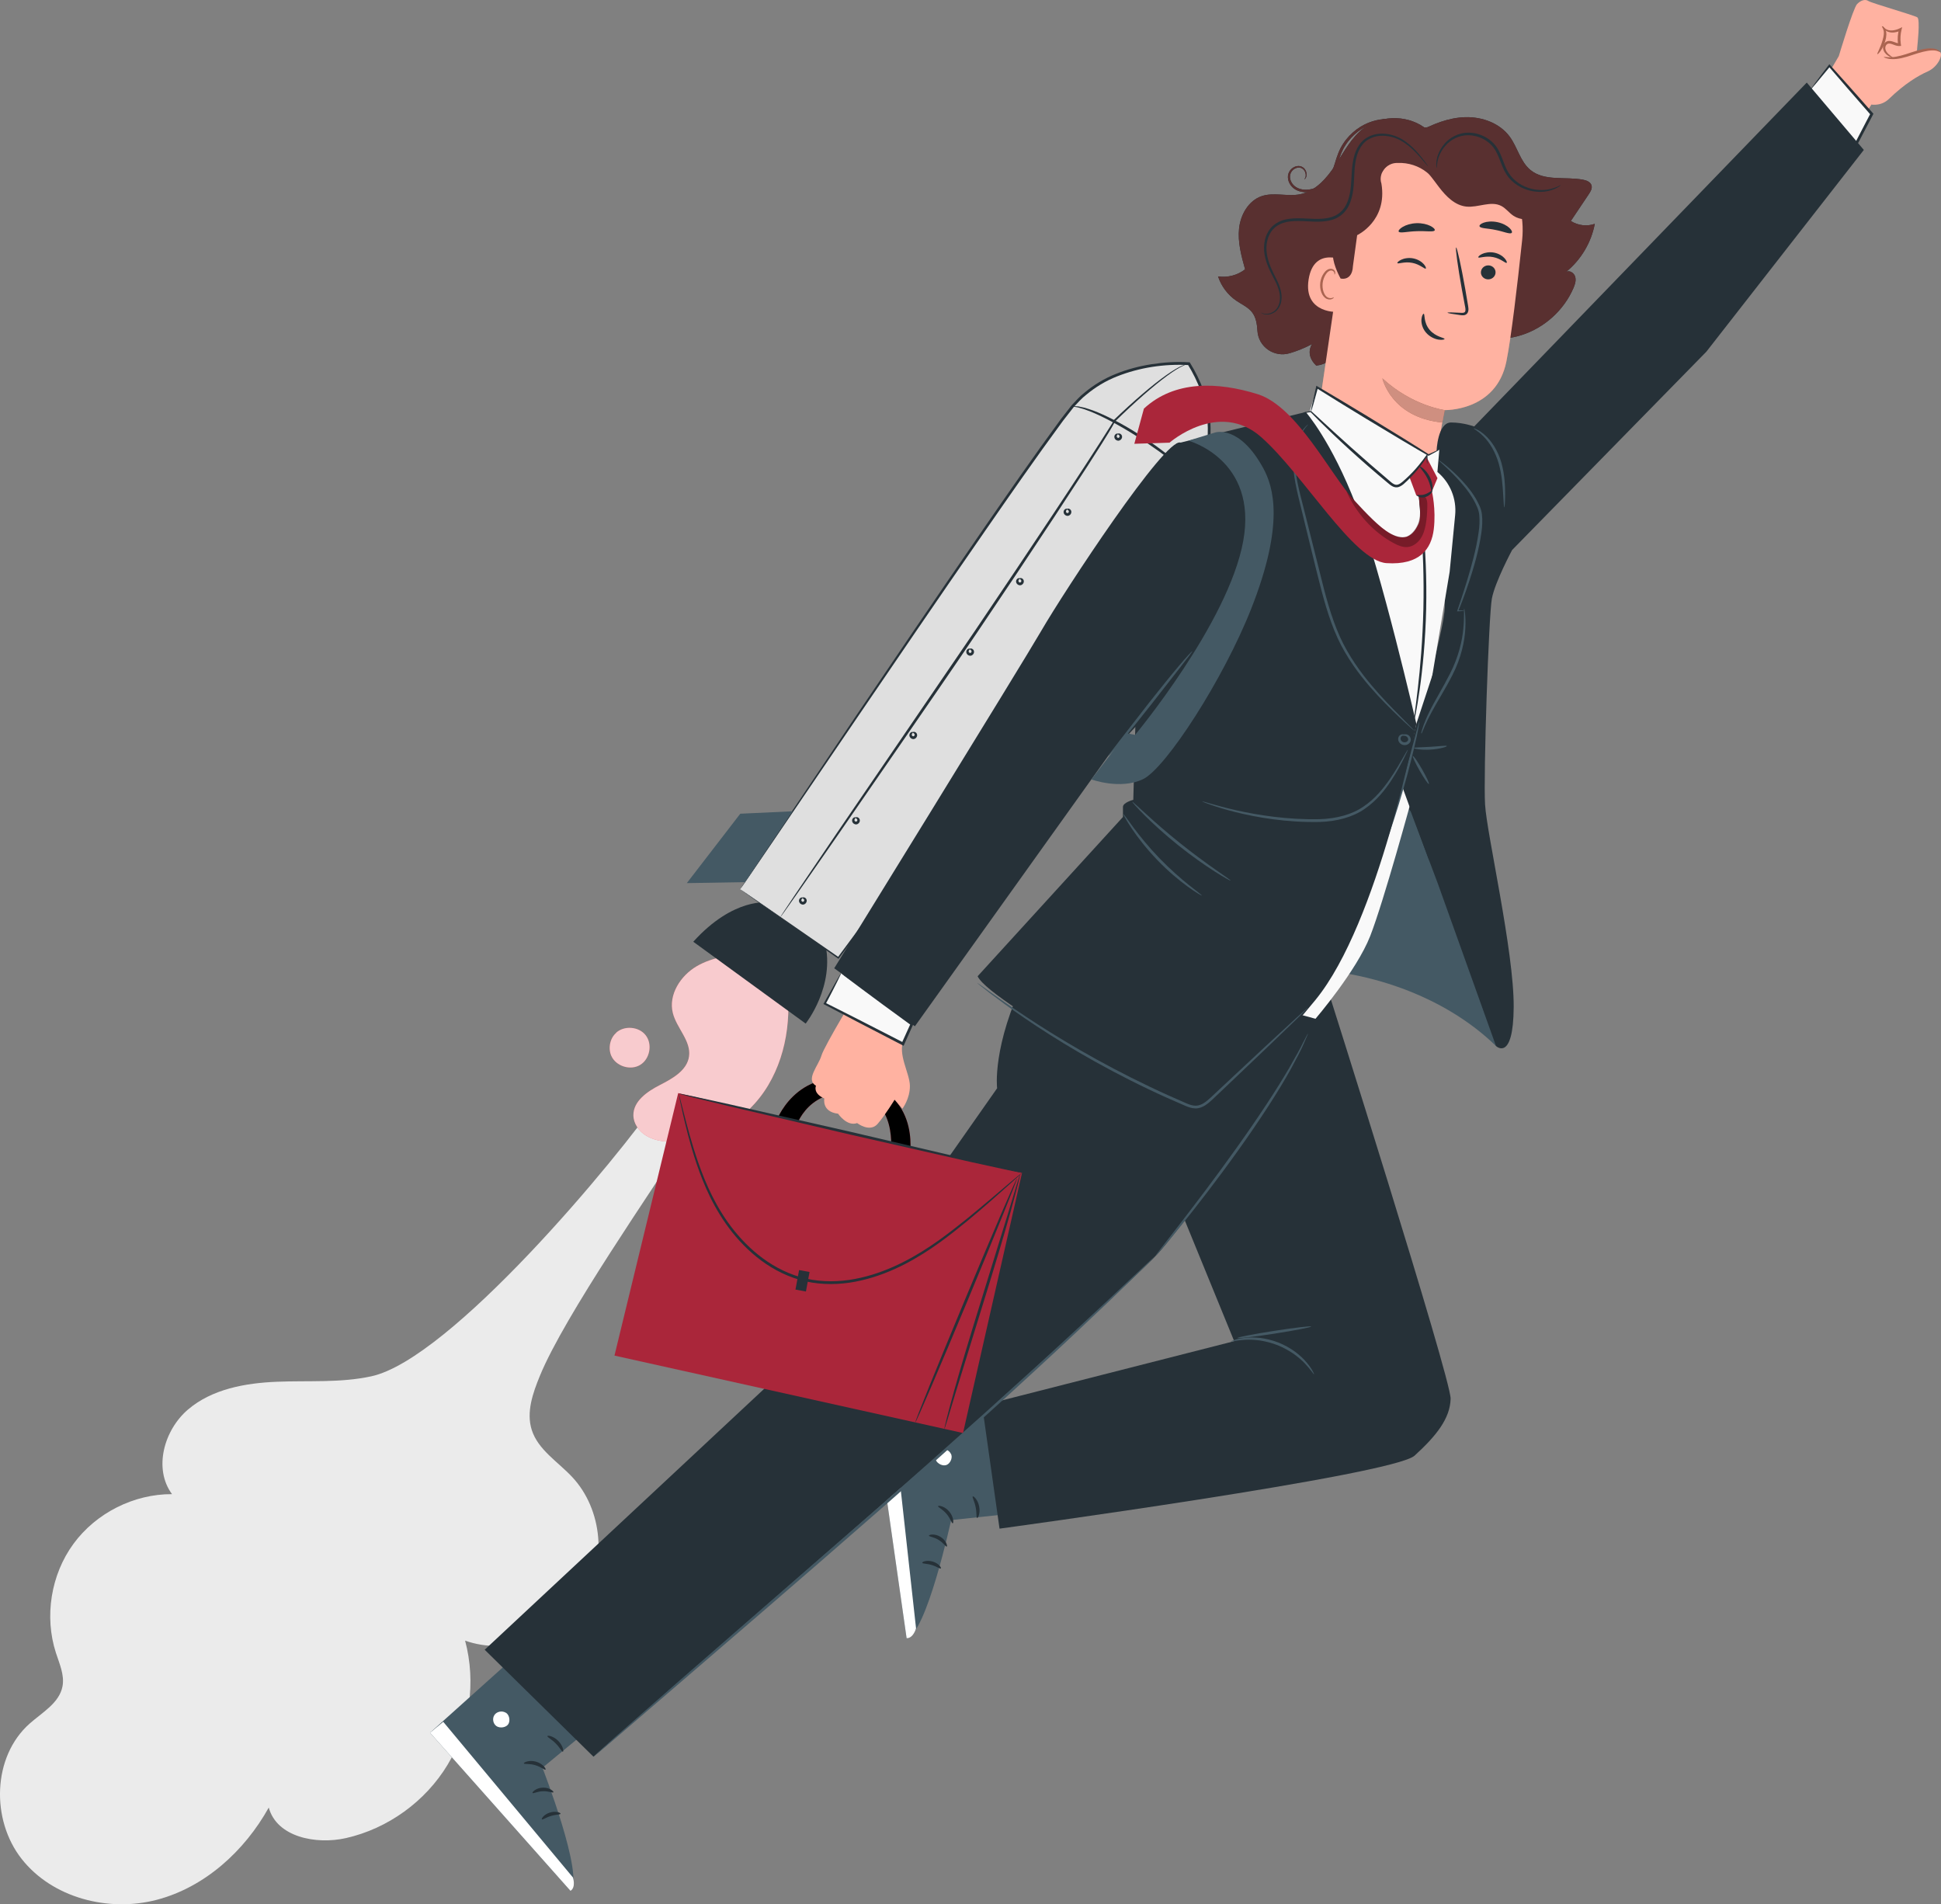
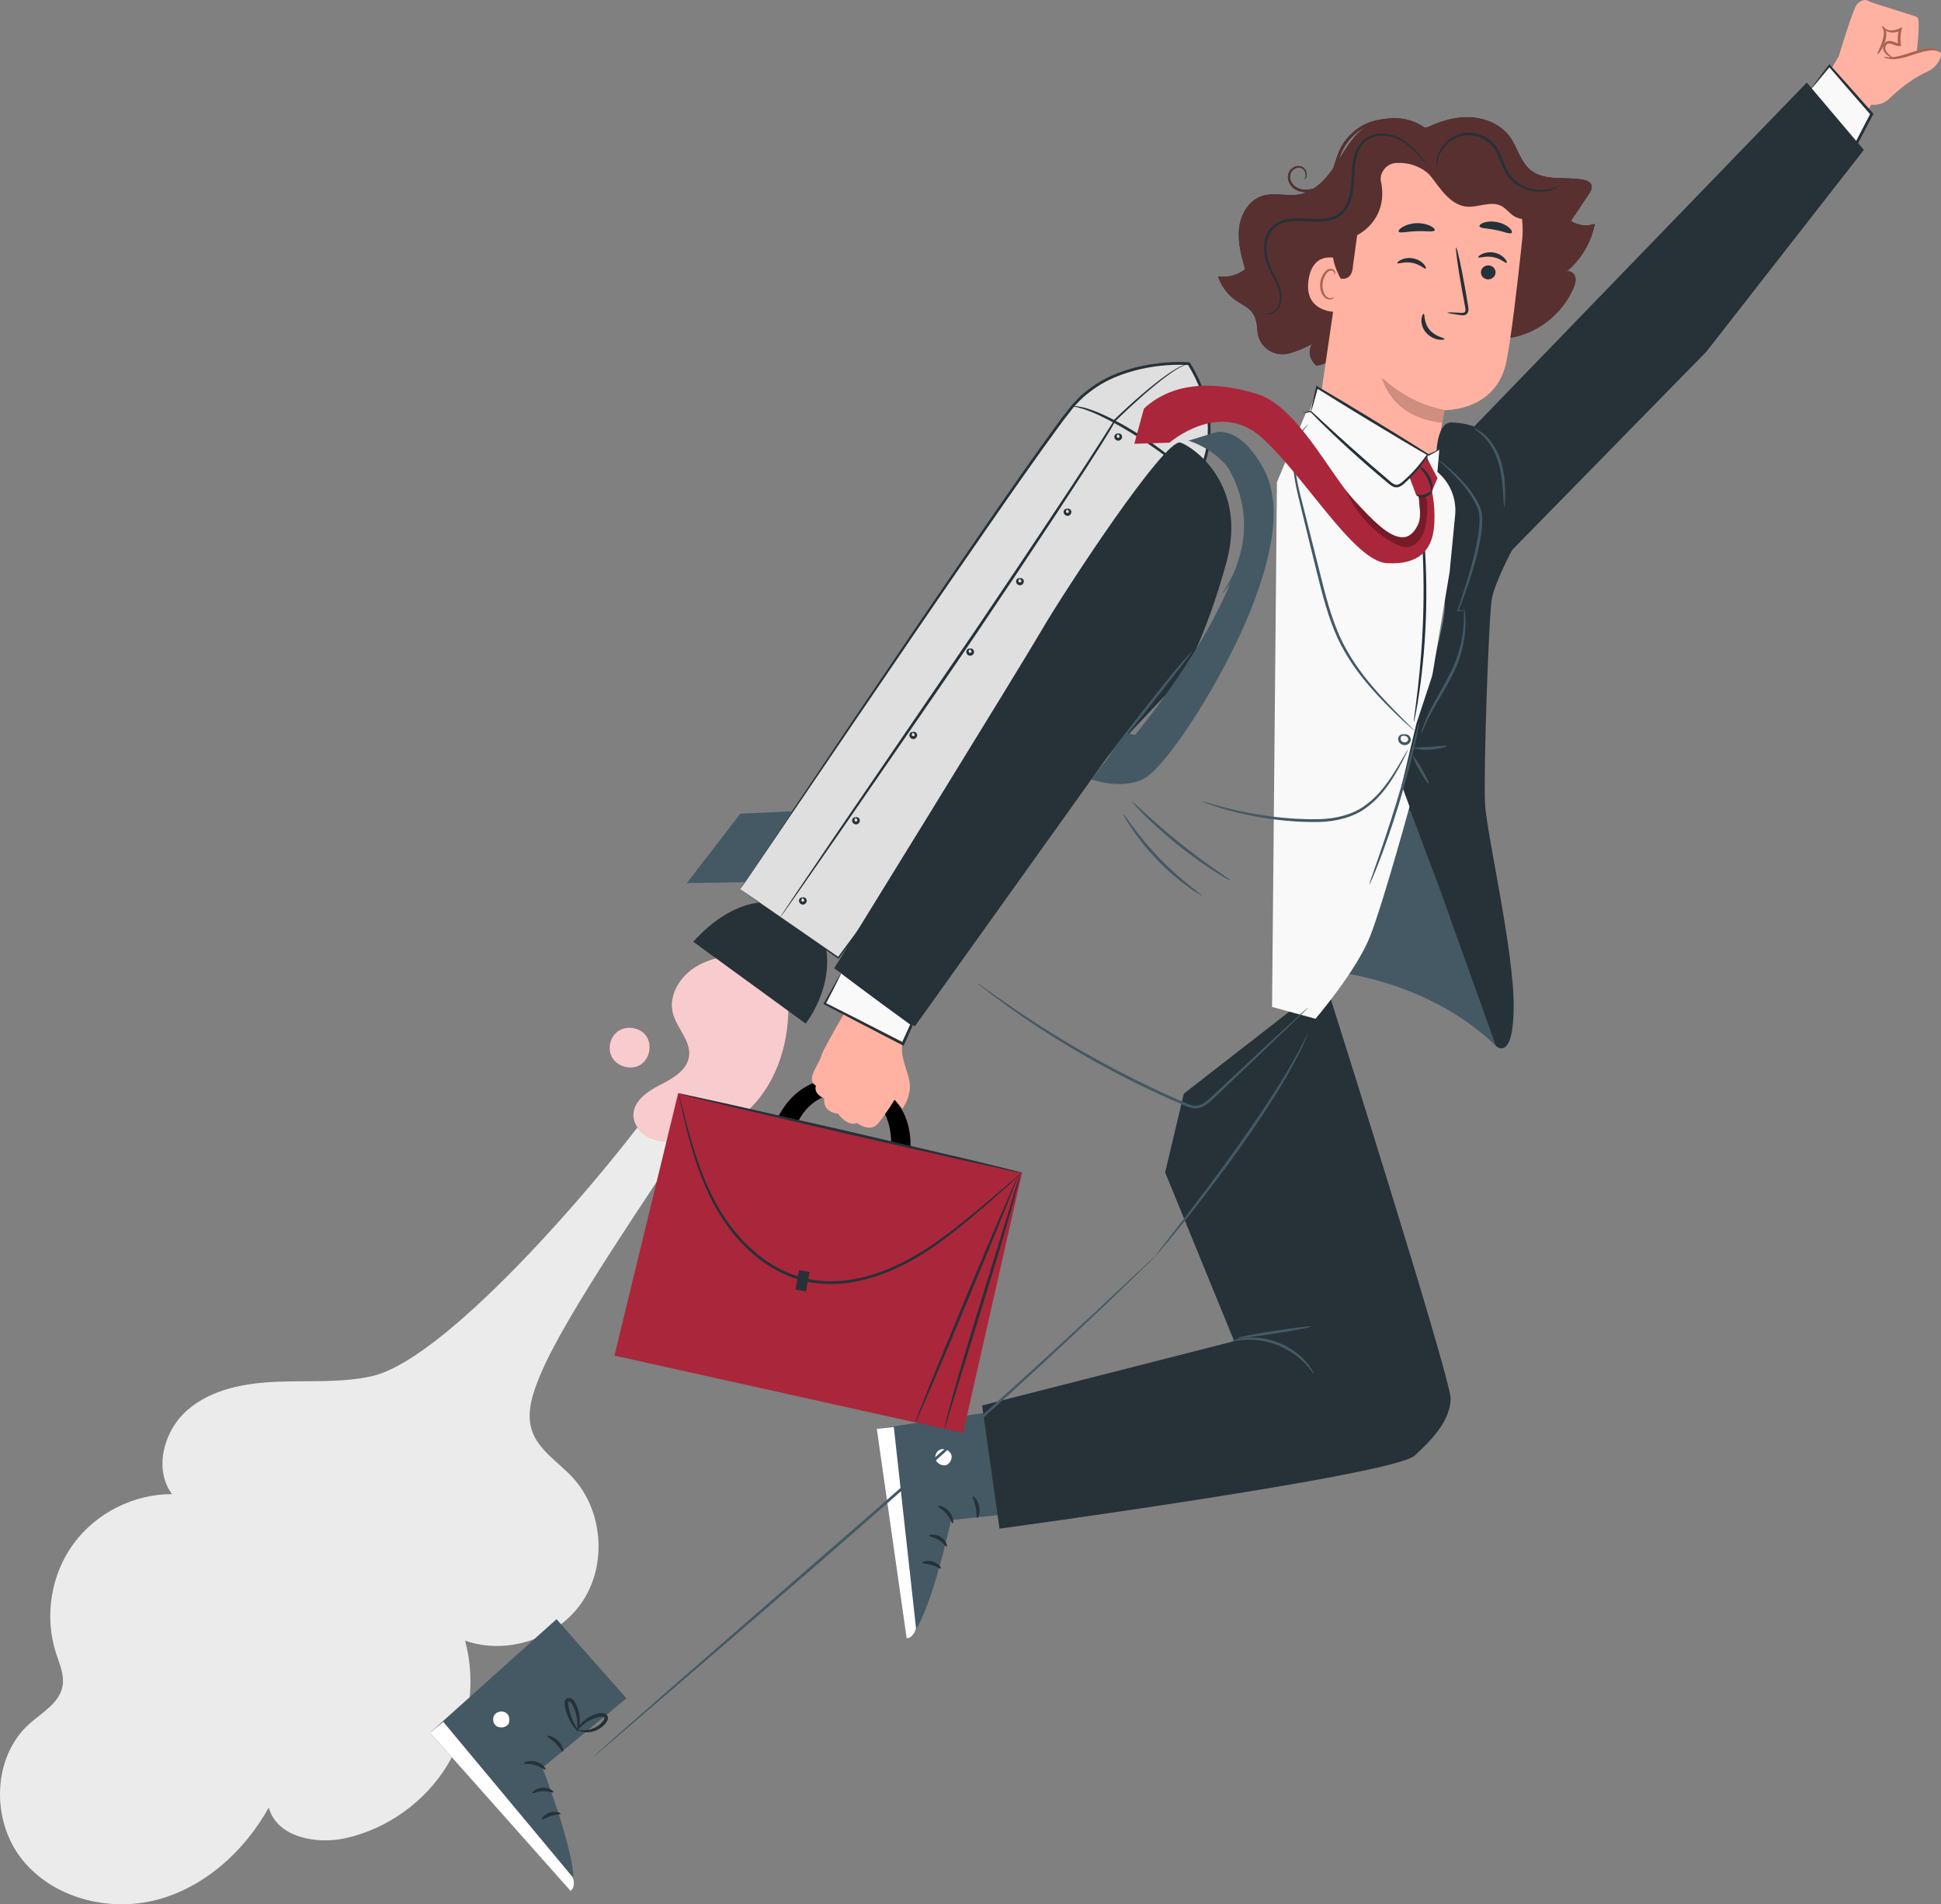
<svg xmlns="http://www.w3.org/2000/svg" xml:space="preserve" width="127.858mm" height="125.421mm" style="shape-rendering:geometricPrecision; text-rendering:geometricPrecision; image-rendering:optimizeQuality; fill-rule:evenodd; clip-rule:evenodd" viewBox="0 0 3287.07 3224.4">
  <rect x="0" y="0" width="3287.07" height="3224.4" fill="#808080" stroke="none" />
  <defs>
    <style type="text/css">  .fil13 {fill:#AA263A;fill-rule:nonzero} .fil12 {fill:black;fill-rule:nonzero} .fil3 {fill:#263138;fill-rule:nonzero} .fil5 {fill:#445964;fill-rule:nonzero} .fil10 {fill:#593030;fill-rule:nonzero} .fil8 {fill:#AA6450;fill-rule:nonzero} .fil9 {fill:#B68775;fill-rule:nonzero} .fil11 {fill:#CF8F80;fill-rule:nonzero} .fil4 {fill:#DFDFDF;fill-rule:nonzero} .fil1 {fill:#E8505B;fill-rule:nonzero} .fil0 {fill:#EBEBEB;fill-rule:nonzero} .fil14 {fill:#F9F9F9;fill-rule:nonzero} .fil7 {fill:#FFB2A1;fill-rule:nonzero} .fil6 {fill:white;fill-rule:nonzero} .fil15 {fill:black;fill-rule:nonzero;fill-opacity:0.302} .fil2 {fill:white;fill-rule:nonzero;fill-opacity:0.702}  </style>
  </defs>
  <g id="Слой_x0020_1">
    <g id="_212724869728">
      <g>
        <path class="fil0" d="M900.56 2421.33c-9.65,-30.09 1.76,-62.52 13.76,-91.76 42.2,-102.82 192.09,-316.72 251.44,-410.69l-45.12 -65.69c-77.39,112.68 -358.25,448.24 -491.84,477.24 -52.3,11.36 -106.54,7.03 -160.01,9.23 -53.47,2.19 -109.63,12.3 -150.37,47 -40.74,34.7 -58.92,100.24 -27.11,143.29 -64.69,-0.33 -128.72,31.96 -166.92,84.16 -38.2,52.21 -49.59,123.01 -29.7,184.56 6,18.58 14.79,37.6 11.14,56.78 -5.36,28.18 -34.25,44.05 -55.71,63.09 -63.04,55.93 -65.59,162.77 -13.5,229.02 52.09,66.24 147.03,90.64 228.58,69.37 81.55,-21.27 148.94,-82.68 189.94,-156.3 13.54,50.1 80.14,63.16 130.76,51.72 70.9,-16.03 134.54,-61.95 172.1,-124.19 37.56,-62.24 48.52,-139.95 29.64,-210.15 71.35,25.26 158.15,-4.07 199.55,-67.44 41.4,-63.36 33.4,-154.64 -18.39,-209.84 -24.15,-25.74 -57.47,-45.79 -68.25,-79.4z" />
      </g>
      <g>
        <g>
          <path class="fil1" d="M1328.74 1641l-56.85 -27.54c-31.68,3.11 -64.47,6.56 -91.97,22.58 -27.5,16.02 -48.23,48.35 -40.48,79.22 6.46,25.74 31.12,47.17 27.45,73.46 -3.33,23.81 -27.94,37.56 -49.35,48.5 -21.41,10.95 -45.27,27.38 -44.9,51.42 0.21,13.89 9.29,26.58 21.06,33.95 11.77,7.37 25.91,10.06 39.77,10.81 67.55,3.64 132.95,-37.81 167.55,-95.94 34.61,-58.13 40.98,-130.12 27.71,-196.46z" />
        </g>
        <g>
          <g>
            <path class="fil2" d="M1328.74 1641l-56.85 -27.54c-31.68,3.11 -64.47,6.56 -91.97,22.58 -27.5,16.02 -48.23,48.35 -40.48,79.22 6.46,25.74 31.12,47.17 27.45,73.46 -3.33,23.81 -27.94,37.56 -49.35,48.5 -21.41,10.95 -45.27,27.38 -44.9,51.42 0.21,13.89 9.29,26.58 21.06,33.95 11.77,7.37 25.91,10.06 39.77,10.81 67.55,3.64 132.95,-37.81 167.55,-95.94 34.61,-58.13 40.98,-130.12 27.71,-196.46z" />
          </g>
        </g>
        <g>
          <path class="fil3" d="M1174.07 1594.6l190.32 138.58c0,0 50.54,-63.41 32.6,-137.69l-96.03 -67.33c0,0 -58.37,-9.35 -126.9,66.44z" />
        </g>
        <g>
          <g>
            <path class="fil4" d="M1253.45 1505.72l166.2 116.13 614.44 -827.93c0,0 42.03,-78.19 -20.64,-178.1 0,0 -126.98,-11.51 -197.03,72.06 -70.06,83.57 -562.97,817.84 -562.97,817.84z" />
          </g>
          <g>
            <g>
              <path class="fil3" d="M1253.45 1505.72c0,0 0.99,-1.7 3.2,-5.16 2.31,-3.53 5.61,-8.58 9.91,-15.16 8.86,-13.35 21.8,-32.82 38.48,-57.93 33.8,-50.32 82.67,-123.07 143.33,-213.39 60.98,-90.21 133.87,-197.95 216.35,-317.53 41.29,-59.75 84.69,-122.64 131.77,-186.75 6.13,-7.87 12.29,-15.77 18.48,-23.72 7.02,-7.34 13.67,-15.14 21.83,-21.39 15.71,-13.09 33.59,-23.98 52.94,-31.59 19.27,-7.8 39.62,-13.16 60.42,-16.4 20.83,-3.23 42,-4.56 63.5,-3.22l1.15 0.07 0.63 1.02c17.63,28.6 31.69,62.94 34.24,99.5 1.84,27.95 -1.9,56.21 -13.52,80.97l-0.05 0.12 -0.13 0.17c-260.59,350.35 -486.27,653.77 -615.32,827.27l-0.73 0.98 -0.99 -0.7c-53,-37.4 -94.47,-66.67 -122.84,-86.69 -13.92,-9.89 -24.61,-17.48 -31.95,-22.69 -3.49,-2.5 -6.16,-4.42 -8.08,-5.81 -1.79,-1.3 -2.61,-1.98 -2.61,-1.98 0,0 1.05,0.63 2.95,1.91 2,1.36 4.78,3.25 8.41,5.72 7.47,5.13 18.34,12.61 32.52,22.35 28.42,19.66 69.96,48.4 123.04,85.13l-1.72 0.28c128.67,-173.77 353.71,-477.68 613.55,-828.58l-0.18 0.29c10.96,-23.34 14.81,-51.28 12.96,-78.39 -2.48,-35.62 -16.2,-69.23 -33.52,-97.34l1.78 1.09c-41.76,-2.3 -83.94,4.2 -121.73,19.24 -18.98,7.45 -36.43,18.08 -51.75,30.82 -7.97,6.08 -14.44,13.68 -21.28,20.81 -6.14,7.87 -12.26,15.7 -18.34,23.49 -47.04,63.92 -90.54,126.78 -131.93,186.44 -82.68,119.4 -155.86,226.95 -217.18,316.92 -61.17,89.97 -110.45,162.44 -144.53,212.56 -16.98,24.9 -30.15,44.21 -39.18,57.45 -4.44,6.42 -7.84,11.34 -10.22,14.79 -2.32,3.28 -3.64,5.03 -3.64,5.03z" />
            </g>
          </g>
        </g>
        <g>
          <polygon class="fil5" points="1261.55,1493.67 1163.13,1495.33 1253.64,1377.83 1342.34,1373.71 " />
        </g>
        <g>
          <g>
            <path class="fil3" d="M2013.45 615.83c0.01,0.08 -0.9,0.39 -2.68,0.93 -1.79,0.48 -4.44,1.19 -7.66,2.92 -6.63,2.91 -15.73,8.7 -26.91,16.89 -22.36,16.41 -52.9,42.91 -88.79,77.94l0.48 -1.12c-0.61,2.46 -1.52,3.7 -2.28,5.27l-2.51 4.46c-1.75,2.93 -3.51,5.9 -5.3,8.91 -3.68,5.94 -7.44,12.01 -11.29,18.23 -7.86,12.33 -16.08,25.21 -24.61,38.59 -17.35,26.59 -36,55.17 -55.7,85.35 -39.68,60.22 -84,126.65 -131.03,196.22 -45.33,67.2 -89.38,130.63 -129.17,188.49 -39.86,57.73 -75.78,109.74 -106,153.51 -30.19,43.41 -54.67,78.63 -71.8,103.26 -8.43,11.94 -15.04,21.3 -19.72,27.94 -2.17,3 -3.9,5.37 -5.22,7.2 -1.2,1.6 -1.85,2.41 -1.92,2.36 -0.07,-0.05 0.45,-0.94 1.52,-2.64 1.23,-1.89 2.82,-4.36 4.84,-7.46 4.51,-6.75 10.87,-16.29 18.99,-28.44 16.83,-24.84 40.9,-60.34 70.57,-104.11 60.03,-87.92 142.69,-208.99 234.01,-342.75 47.03,-69.55 91.46,-135.89 131.34,-195.96 39.8,-59.94 75.37,-114.15 103.09,-158.47l-0.55 -1.14c36.31,-34.84 67.22,-61 90.03,-77.07 11.4,-8.01 20.72,-13.61 27.58,-16.29 3.31,-1.61 6.07,-2.19 7.93,-2.53 1.84,-0.39 2.77,-0.55 2.78,-0.47z" />
          </g>
        </g>
        <g>
          <g>
            <path class="fil3" d="M1726.17 979.9c-0.37,-0.49 1.83,-2.21 5.05,-0.31 1.47,0.84 3.07,3.18 2.56,5.86 -0.44,2.51 -2.41,5.06 -5.71,5.54 -3.31,0.31 -5.82,-1.7 -6.85,-4.01 -1.14,-2.46 -0.24,-5.07 0.92,-6.29 2.53,-2.69 5.08,-1.77 4.91,-1.19 0.03,0.65 -1.48,1.28 -2.14,3.06 -0.33,0.89 -0.31,1.76 0.21,2.47 0.48,0.78 1.63,1.39 2.4,1.26 0.77,-0.05 1.74,-0.93 2.01,-1.78 0.32,-0.8 0.12,-1.61 -0.43,-2.37 -1.11,-1.51 -2.73,-1.64 -2.92,-2.26z" />
          </g>
        </g>
        <g>
          <g>
            <path class="fil3" d="M1641.85 1099.2c-0.37,-0.49 1.83,-2.21 5.05,-0.32 1.47,0.84 3.07,3.18 2.56,5.87 -0.44,2.51 -2.41,5.06 -5.7,5.54 -3.31,0.31 -5.82,-1.7 -6.85,-4.01 -1.14,-2.46 -0.24,-5.07 0.92,-6.29 2.52,-2.69 5.07,-1.77 4.91,-1.19 0.03,0.65 -1.48,1.28 -2.14,3.06 -0.33,0.88 -0.31,1.76 0.21,2.47 0.48,0.77 1.63,1.39 2.4,1.26 0.77,-0.05 1.74,-0.93 2.01,-1.78 0.32,-0.8 0.12,-1.61 -0.43,-2.37 -1.11,-1.51 -2.73,-1.64 -2.92,-2.26z" />
          </g>
        </g>
        <g>
          <g>
            <path class="fil3" d="M1545.51 1240.33c-0.37,-0.49 1.83,-2.22 5.05,-0.32 1.47,0.84 3.07,3.18 2.56,5.86 -0.44,2.51 -2.41,5.06 -5.71,5.54 -3.31,0.31 -5.82,-1.7 -6.85,-4.01 -1.14,-2.46 -0.24,-5.07 0.92,-6.29 2.52,-2.69 5.07,-1.77 4.91,-1.19 0.03,0.65 -1.48,1.28 -2.14,3.06 -0.33,0.89 -0.31,1.76 0.21,2.47 0.48,0.78 1.63,1.39 2.4,1.26 0.77,-0.05 1.74,-0.93 2.01,-1.78 0.32,-0.8 0.12,-1.61 -0.43,-2.37 -1.12,-1.51 -2.73,-1.64 -2.92,-2.25z" />
          </g>
        </g>
        <g>
          <g>
            <path class="fil3" d="M1448.47 1384.81c-0.37,-0.49 1.83,-2.22 5.05,-0.32 1.47,0.84 3.07,3.18 2.56,5.86 -0.44,2.51 -2.41,5.06 -5.71,5.54 -3.31,0.31 -5.82,-1.7 -6.85,-4.01 -1.14,-2.46 -0.24,-5.07 0.92,-6.29 2.53,-2.69 5.07,-1.77 4.91,-1.19 0.03,0.65 -1.48,1.28 -2.14,3.06 -0.33,0.89 -0.31,1.76 0.2,2.47 0.48,0.78 1.63,1.39 2.41,1.26 0.77,-0.05 1.74,-0.93 2.01,-1.78 0.32,-0.8 0.12,-1.61 -0.43,-2.37 -1.12,-1.51 -2.73,-1.64 -2.92,-2.25z" />
          </g>
        </g>
        <g>
          <g>
            <path class="fil3" d="M1358.5 1520.57c-0.37,-0.49 1.83,-2.22 5.05,-0.32 1.47,0.84 3.07,3.18 2.56,5.87 -0.44,2.51 -2.41,5.06 -5.7,5.54 -3.31,0.31 -5.82,-1.7 -6.85,-4.01 -1.14,-2.46 -0.24,-5.07 0.92,-6.29 2.52,-2.69 5.07,-1.77 4.91,-1.19 0.03,0.65 -1.48,1.28 -2.14,3.06 -0.33,0.88 -0.31,1.76 0.21,2.47 0.48,0.77 1.63,1.39 2.4,1.26 0.77,-0.05 1.74,-0.93 2.01,-1.78 0.32,-0.8 0.12,-1.61 -0.43,-2.37 -1.11,-1.51 -2.73,-1.64 -2.92,-2.26z" />
          </g>
        </g>
        <g>
          <g>
            <path class="fil3" d="M1806.65 862.36c-0.37,-0.49 1.83,-2.22 5.05,-0.32 1.47,0.84 3.07,3.18 2.56,5.86 -0.44,2.51 -2.41,5.06 -5.71,5.54 -3.31,0.31 -5.82,-1.7 -6.85,-4.01 -1.14,-2.46 -0.24,-5.07 0.92,-6.29 2.53,-2.7 5.07,-1.77 4.91,-1.19 0.03,0.65 -1.48,1.28 -2.14,3.06 -0.33,0.89 -0.31,1.76 0.2,2.47 0.48,0.78 1.63,1.39 2.41,1.26 0.77,-0.05 1.74,-0.93 2.01,-1.78 0.31,-0.8 0.12,-1.61 -0.43,-2.37 -1.12,-1.51 -2.73,-1.64 -2.92,-2.26z" />
          </g>
        </g>
        <g>
          <g>
            <path class="fil3" d="M1892.58 735.07c-0.37,-0.49 1.83,-2.22 5.05,-0.32 1.47,0.84 3.07,3.18 2.56,5.86 -0.44,2.51 -2.41,5.06 -5.71,5.54 -3.31,0.31 -5.82,-1.7 -6.85,-4.01 -1.14,-2.46 -0.24,-5.07 0.92,-6.29 2.53,-2.7 5.08,-1.77 4.91,-1.19 0.03,0.65 -1.48,1.28 -2.14,3.06 -0.33,0.88 -0.31,1.76 0.21,2.47 0.48,0.77 1.63,1.39 2.4,1.26 0.77,-0.05 1.74,-0.93 2.01,-1.78 0.32,-0.8 0.12,-1.61 -0.43,-2.37 -1.11,-1.51 -2.73,-1.64 -2.92,-2.26z" />
          </g>
        </g>
        <g>
          <path class="fil1" d="M1093.63 1753.13c-11.65,-15.26 -37.04,-17.19 -50.88,-3.88l1.14 -0.61c-10.78,8.6 -14.47,26.31 -8.58,39.33 7.91,17.49 32.21,25.1 48.68,15.26 16.48,-9.85 21.29,-34.85 9.63,-50.1z" />
        </g>
        <g>
          <g>
            <path class="fil2" d="M1093.63 1753.13c-11.65,-15.26 -37.04,-17.19 -50.88,-3.88l1.14 -0.61c-10.78,8.6 -14.47,26.31 -8.58,39.33 7.91,17.49 32.21,25.1 48.68,15.26 16.48,-9.85 21.29,-34.85 9.63,-50.1z" />
          </g>
        </g>
        <g>
          <g>
            <path class="fil3" d="M2019.96 811.72c-0.6,0.49 -9.39,-9.75 -26.23,-23.58 -16.66,-14 -40.98,-31.83 -69.05,-49.63 -28.04,-17.86 -54.74,-31.91 -74.74,-40.33 -5.01,-2.06 -9.65,-3.65 -13.67,-5.21 -3.87,-1.13 -7.38,-2.14 -10.59,-3.08 -5.92,-0.98 -9.26,-1.68 -9.25,-2 0.01,-0.32 3.38,-0.26 9.6,0.2 3.34,0.71 6.99,1.5 11.01,2.36 4.15,1.34 8.96,2.73 14.13,4.63 20.61,7.74 47.81,21.47 76.05,39.45 28.26,17.92 52.46,36.31 68.71,51.1 8.18,7.32 14.35,13.77 18.37,18.41 3.9,4.77 5.92,7.49 5.67,7.7z" />
          </g>
        </g>
      </g>
      <g>
        <path class="fil5" d="M1769.52 2377.26l-284.74 42.09 50.56 354.54c33.57,-6.9 75.41,-200.02 75.41,-200.02l183.55 -19.48 -24.77 -177.13z" />
        <path class="fil6" d="M1610.47 2462.05c-2.85,-6.59 -11.24,-10.23 -17.95,-7.65 -6.71,2.58 -10.48,11.08 -7.74,17.73 2.74,6.64 12.68,11.32 19.05,8.01 6.38,-3.31 10.26,-13.54 6.01,-19.33l0.63 1.25z" />
        <path class="fil6" d="M1484.78 2419.35l28.87 -3.12 37.68 341.09c0,0 -4.62,16.76 -15.99,16.56l-50.56 -354.54z" />
        <path class="fil3" d="M1613.37 2579.36c-1.74,0.19 -3.76,-8.35 -10.54,-16.08 -6.58,-7.9 -14.7,-11.22 -14.25,-12.91 0.11,-1.65 10.83,-0.54 18.87,8.96 8.13,9.42 7.56,20.18 5.92,20.03z" />
        <path class="fil3" d="M1603.29 2618.74c-1.62,0.64 -5.64,-6.45 -13.8,-11.28 -8.02,-5.07 -16.15,-5.43 -16.32,-7.17 -0.5,-1.59 9.46,-4.23 19.5,1.97 10.08,6.11 12.26,16.2 10.62,16.47z" />
        <path class="fil3" d="M1561.8 2646.21c-0.6,-1.52 7.71,-5.16 17.83,-2.07 10.14,3.02 15.04,10.65 13.71,11.59 -1.28,1.18 -7.12,-3.35 -15.46,-5.76 -8.28,-2.61 -15.65,-2.06 -16.07,-3.76z" />
        <path class="fil3" d="M1654.71 2570.28c-1.68,-0.5 -0.43,-8.78 -2.49,-18.47 -1.86,-9.73 -6.23,-16.88 -4.88,-17.99 1.11,-1.18 8.57,5.34 10.84,16.79 2.35,11.42 -2,20.33 -3.48,19.68z" />
        <path class="fil3" d="M1695.57 2555.84c-0.71,0.12 -2.76,-6.57 -2.44,-17.77 0.17,-5.57 1.03,-12.24 3.06,-19.39 1.02,-3.57 2.32,-7.26 3.96,-10.97 0.81,-1.78 1.6,-3.87 3.41,-5.96 1.53,-2.18 5.97,-3.92 9.1,-2.11 2.98,1.43 4.61,4.47 5.04,7.02 0.46,2.6 0.23,4.79 0.03,6.79 -0.4,4.08 -1.18,7.97 -2.21,11.58 -2.12,7.21 -5.23,13.27 -8.41,17.91 -6.45,9.31 -12.51,13.04 -12.93,12.5 -0.68,-0.7 4.17,-5.48 9.26,-14.75 2.53,-4.62 5.01,-10.41 6.67,-17.11 0.81,-3.35 1.41,-6.92 1.69,-10.64 0.45,-3.89 0.02,-7.1 -1.79,-7.82 -0.69,-0.26 -0.95,-0.27 -1.93,0.67 -0.9,0.96 -1.67,2.62 -2.49,4.38 -1.6,3.43 -2.93,6.84 -4.02,10.14 -2.19,6.62 -3.44,12.83 -4.13,18.1 -1.39,10.56 -0.91,17.31 -1.85,17.42z" />
        <path class="fil3" d="M1692.76 2553.94c-0.35,-0.58 5.36,-4.89 16.48,-7.13 5.52,-1.09 12.34,-1.47 19.79,-0.35 3.71,0.58 7.57,1.55 11.42,2.98 3.8,1.58 8.85,3.44 10.58,10.05 0.64,3.49 -1.69,6.79 -3.89,8.12 -2.23,1.51 -4.25,2.04 -6.25,2.75 -4.05,1.24 -8.12,1.74 -11.96,1.71 -7.7,-0.04 -14.43,-2.23 -19.42,-4.96 -10.18,-5.62 -13.27,-12.55 -12.71,-12.78 0.79,-0.7 4.99,4.86 14.57,8.9 4.73,1.99 10.8,3.5 17.49,3.24 3.33,-0.12 6.81,-0.67 10.21,-1.79 3.69,-1.09 6.53,-2.94 5.94,-4.3 -0.22,-1.76 -3.49,-4.36 -6.7,-5.38 -3.44,-1.37 -6.9,-2.35 -10.25,-3.03 -6.72,-1.31 -13,-1.4 -18.21,-0.91 -10.47,1 -16.69,3.77 -17.09,2.87z" />
      </g>
      <g>
        <path class="fil5" d="M942.48 2741.69l-214.21 192.27 237.85 267.73c24.18,-24.28 -47.51,-208.41 -47.51,-208.41l142.3 -117.56 -118.42 -134.03z" />
        <path class="fil6" d="M856.65 2900.18c-6.02,-3.92 -15.02,-2.33 -19.19,3.53 -4.17,5.85 -2.62,15.02 3.33,19.06 5.95,4.03 16.82,2.44 20.3,-3.84 3.49,-6.28 1.08,-16.95 -5.66,-19.44l1.22 0.69z" />
        <path class="fil6" d="M728.27 2933.96l22.35 -18.53 219.69 263.63c0,0 5.4,16.53 -4.19,22.64l-237.85 -267.73z" />
        <path class="fil3" d="M923.82 2996.41c-1.34,1.12 -7.75,-4.89 -17.66,-7.59 -9.85,-2.96 -18.46,-1.24 -19.01,-2.91 -0.82,-1.43 8.73,-6.42 20.68,-2.95 11.98,3.37 17.44,12.66 15.99,13.44z" />
        <path class="fil3" d="M937.15 3034.81c-1,1.42 -8.26,-2.26 -17.73,-1.79 -9.49,0.19 -16.46,4.38 -17.56,3.03 -1.3,-1.05 5.56,-8.75 17.35,-9.12 11.78,-0.47 19.16,6.74 17.94,7.87z" />
        <path class="fil3" d="M917.71 3080.61c-1.33,-0.94 3.58,-8.56 13.72,-11.57 10.12,-3.08 18.43,0.58 17.83,2.1 -0.42,1.69 -7.79,1.14 -16.08,3.73 -8.35,2.4 -14.19,6.92 -15.47,5.74z" />
        <path class="fil3" d="M953.28 2966.02c-1.68,0.51 -5.2,-7.09 -12.27,-14.03 -6.92,-7.09 -14.52,-10.63 -14,-12.31 0.27,-1.6 10.1,-0.28 18.31,8.01 8.27,8.23 9.56,18.06 7.96,18.33z" />
      </g>
      <g>
        <g>
          <path class="fil3" d="M979.38 2931.42c-0.53,0.49 -5.92,-3.95 -11.84,-13.47 -2.94,-4.74 -5.9,-10.77 -8.15,-17.85 -1.12,-3.54 -2.07,-7.34 -2.75,-11.33 -0.3,-1.94 -0.8,-4.11 -0.44,-6.85 0.08,-2.66 2.82,-6.56 6.42,-6.78 3.28,-0.46 6.32,1.18 8.08,3.07 1.82,1.92 2.84,3.87 3.77,5.65 1.93,3.62 3.42,7.3 4.54,10.88 2.22,7.18 2.97,13.95 2.87,19.57 -0.23,11.32 -3.23,17.78 -3.88,17.56 -0.96,-0.21 0.45,-6.87 -0.42,-17.41 -0.44,-5.25 -1.57,-11.45 -3.88,-17.94 -1.17,-3.24 -2.65,-6.55 -4.47,-9.81 -1.77,-3.5 -3.9,-5.93 -5.81,-5.53 -0.72,0.16 -0.94,0.3 -1.24,1.63 -0.22,1.29 0.05,3.11 0.34,5.02 0.56,3.74 1.33,7.32 2.24,10.68 1.83,6.73 4.22,12.6 6.55,17.38 4.67,9.57 8.8,14.94 8.07,15.54z" />
        </g>
        <g>
          <path class="fil3" d="M975.99 2931.38c-0.61,-0.28 1.77,-7.04 9.81,-15.04 4,-3.95 9.48,-8.04 16.3,-11.21 3.42,-1.57 7.17,-2.89 11.18,-3.82 4.04,-0.78 9.28,-2.01 14.37,2.54 2.46,2.56 2.34,6.6 1.24,8.92 -1.02,2.5 -2.42,4.05 -3.69,5.75 -2.69,3.27 -5.81,5.93 -9.02,8.03 -6.45,4.22 -13.26,6.1 -18.94,6.58 -11.59,0.93 -18,-3.13 -17.65,-3.64 0.27,-1.02 6.84,1.3 17.06,-0.62 5.04,-0.95 10.93,-3.04 16.37,-6.95 2.71,-1.94 5.31,-4.31 7.53,-7.13 2.47,-2.95 3.82,-6.05 2.58,-6.86 -1.16,-1.35 -5.31,-1.71 -8.56,-0.79 -3.62,0.76 -7.05,1.85 -10.22,3.13 -6.33,2.62 -11.61,6 -15.69,9.29 -8.18,6.61 -11.84,12.36 -12.67,11.82z" />
        </g>
        <g>
-           <path class="fil3" d="M1868.78 1519.96c-7.06,2.86 -73.48,14.8 -131.41,133.09 -57.93,118.3 -48.76,189.64 -48.76,189.64l-285.8 407.51 -581.99 543.22 184.23 181.11 606.27 -529.86c0,0 317.16,-285.44 350.82,-323.42 64.94,-73.29 283.94,-387.76 283.94,-387.76l-377.3 -213.54z" />
-         </g>
+           </g>
        <g>
          <path class="fil3" d="M1973.2 1985.13l116.91 285.8 -426.9 108.87 29.49 208.58c0,0 666.51,-90.48 702.88,-123.62 36.37,-33.14 60.2,-62.63 61.03,-96.34 0.83,-33.71 -211.42,-703.53 -211.42,-703.53l-240.43 187.02 -31.55 133.23z" />
        </g>
        <g>
          <g>
-             <path class="fil5" d="M2215.04 1750.07c0.15,0.06 -0.39,1.57 -1.57,4.39 -1.44,3.3 -3.2,7.34 -5.34,12.24 -4.48,10.73 -12.44,25.52 -22.29,43.78 -20.12,36.3 -51.2,84.52 -87.95,135.98 -36.72,51.53 -71.89,96.73 -97.9,128.98 -12.99,16.14 -23.71,29.03 -31.23,37.84 -3.52,4.03 -6.42,7.34 -8.78,10.05 -2.05,2.26 -3.2,3.39 -3.32,3.29 -0.13,-0.11 0.77,-1.44 2.59,-3.89 2.18,-2.86 4.85,-6.36 8.09,-10.61 7.53,-9.71 17.68,-22.81 30.04,-38.75 25.32,-32.75 60.02,-78.22 96.67,-129.65 36.69,-51.37 68.11,-99.16 88.9,-134.9 10.18,-17.97 18.57,-32.48 23.53,-42.92 2.46,-4.74 4.48,-8.65 6.13,-11.83 1.45,-2.69 2.28,-4.07 2.43,-4z" />
+             <path class="fil5" d="M2215.04 1750.07c0.15,0.06 -0.39,1.57 -1.57,4.39 -1.44,3.3 -3.2,7.34 -5.34,12.24 -4.48,10.73 -12.44,25.52 -22.29,43.78 -20.12,36.3 -51.2,84.52 -87.95,135.98 -36.72,51.53 -71.89,96.73 -97.9,128.98 -12.99,16.14 -23.71,29.03 -31.23,37.84 -3.52,4.03 -6.42,7.34 -8.78,10.05 -2.05,2.26 -3.2,3.39 -3.32,3.29 -0.13,-0.11 0.77,-1.44 2.59,-3.89 2.18,-2.86 4.85,-6.36 8.09,-10.61 7.53,-9.71 17.68,-22.81 30.04,-38.75 25.32,-32.75 60.02,-78.22 96.67,-129.65 36.69,-51.37 68.11,-99.16 88.9,-134.9 10.18,-17.97 18.57,-32.48 23.53,-42.92 2.46,-4.74 4.48,-8.65 6.13,-11.83 1.45,-2.69 2.28,-4.07 2.43,-4" />
          </g>
        </g>
        <g>
          <g>
            <path class="fil5" d="M2225.36 2326.9c-0.76,0.46 -5.35,-7.48 -15.35,-18.01 -4.94,-5.31 -11.51,-10.96 -19.28,-16.53 -7.91,-5.38 -17.09,-10.56 -27.33,-14.68 -10.3,-3.98 -20.55,-6.47 -30,-7.95 -9.48,-1.24 -18.13,-1.6 -25.37,-1.09 -14.5,0.86 -23.28,3.52 -23.52,2.67 -0.1,-0.31 2.02,-1.17 5.98,-2.46 3.92,-1.4 9.85,-2.66 17.26,-3.53 7.41,-0.95 16.37,-0.94 26.22,0.11 9.81,1.28 20.49,3.74 31.17,7.87 10.62,4.28 20.09,9.77 28.13,15.54 7.9,5.96 14.45,12.07 19.22,17.83 4.81,5.69 8.28,10.67 10.19,14.37 2.01,3.65 2.97,5.72 2.68,5.89z" />
          </g>
        </g>
        <g>
          <g>
            <path class="fil5" d="M2220.46 2246.13c0.2,1.29 -27.6,6.68 -62.09,12.05 -34.5,5.37 -62.62,8.67 -62.82,7.38 -0.2,-1.29 27.6,-6.68 62.1,-12.05 34.49,-5.37 62.62,-8.67 62.82,-7.38z" />
          </g>
        </g>
        <g>
          <g>
            <path class="fil5" d="M1956.65 2126.63c0.05,0.06 -0.69,0.89 -2.21,2.45 -1.7,1.71 -3.96,3.98 -6.81,6.85 -6.26,6.15 -15.15,14.88 -26.51,26.02 -23.03,22.59 -56.8,54.82 -98.82,94.32 -84.02,79.04 -202.04,186.16 -334.42,302.13 -132.45,115.98 -253.45,219.67 -340.87,294.91 -43.59,37.44 -78.93,67.8 -103.61,88.99 -12.11,10.31 -21.6,18.38 -28.28,24.07 -3.12,2.59 -5.57,4.63 -7.43,6.17 -1.69,1.37 -2.58,2.04 -2.64,1.98 -0.05,-0.06 0.73,-0.85 2.32,-2.34 1.78,-1.63 4.14,-3.79 7.12,-6.52 6.55,-5.84 15.84,-14.14 27.7,-24.73 24.44,-21.47 59.45,-52.21 102.63,-90.13 87.17,-75.89 207.26,-180.43 339.94,-295.94 132.35,-115.95 250.68,-222.63 335.26,-301.02 42.3,-39.18 76.41,-71.04 99.83,-93.21 11.61,-10.87 20.71,-19.38 27.11,-25.38 2.99,-2.73 5.35,-4.88 7.13,-6.51 1.63,-1.45 2.49,-2.16 2.55,-2.1z" />
          </g>
        </g>
      </g>
      <g>
        <g>
          <path class="fil7" d="M3066.29 176.21l47.7 -81.19c0,0 24.27,-81.19 30.96,-88.1 6.69,-6.91 14.22,-8.64 19.25,-5.18 5.02,3.46 77.82,24.19 82.84,27.64 5.02,3.46 0,48.37 0,48.37l-0.84 10.37c0,0 28.23,-9.26 39.33,0 5.31,4.42 -3.35,25.05 -20.92,32.82 -15.91,7.04 -38.68,20.45 -65.83,46.65 -6.12,5.9 -14.12,9.35 -22.48,9.69 -4.7,0.19 -8.47,0.04 -7.08,-1.06 5.47,-4.34 -45.19,63.92 -45.19,63.92l-57.74 -63.92z" />
        </g>
        <g>
          <g>
            <path class="fil8" d="M3285.52 88.1c-0.47,0.53 -4.68,-3.24 -13.4,-2.76 -8.56,0.15 -20.35,3.29 -33.09,7.6 -12.81,4.43 -25.22,7.54 -34.47,7.16 -9.26,-0.2 -14.49,-2.98 -14.27,-3.45 0.21,-0.75 5.55,0.77 14.19,0.11 8.66,-0.47 20.24,-3.87 33.05,-8.3 12.92,-4.36 25.35,-7.18 34.67,-6.46 4.64,0.3 8.39,1.59 10.58,3.08 2.24,1.44 2.9,2.89 2.74,3.01z" />
          </g>
        </g>
        <g>
          <g>
            <path class="fil8" d="M3188.41 44.52c0.5,-0.3 1.92,3.12 6.99,5.46 4.99,2.57 13.2,2.14 21.91,-2.08l4.03 -1.96 -1.11 4.48c-1.69,6.84 -2.42,14.89 -1.31,23.18 0.08,0.55 0.16,1.09 0.23,1.59l0.37 2.55 -2.48 0.17c-4.89,0.33 -8.67,-1.67 -11.96,-2.83 -3.32,-1.3 -6.26,-1.88 -8.48,-0.79 -2.19,1.02 -3.59,3.6 -3.83,6.01 -0.26,2.41 0.56,4.85 1.71,6.81 2.37,3.98 5.81,6.29 8,7.96 2.27,1.64 3.53,2.63 3.37,2.92 -0.15,0.27 -1.67,-0.16 -4.29,-1.37 -2.52,-1.26 -6.54,-3.18 -9.85,-7.73 -1.58,-2.26 -2.96,-5.27 -2.81,-8.87 0.19,-3.46 1.84,-7.44 5.74,-9.57 3.98,-2.1 8.6,-0.95 12,0.32 3.53,1.26 6.93,2.74 9.95,2.46l-2.11 2.72c-0.08,-0.54 -0.16,-1.13 -0.25,-1.72 -1.2,-8.97 -0.25,-17.65 1.85,-24.91l2.92 2.52c-4.73,1.94 -9.48,3.21 -13.88,3.25 -4.39,0.09 -8.27,-1.16 -10.94,-2.83 -5.53,-3.51 -6.15,-7.75 -5.77,-7.73z" />
          </g>
        </g>
        <g>
          <g>
            <path class="fil8" d="M3179.28 91.72c-1.11,-0.8 5.19,-10.47 8.91,-23.83 2.01,-6.7 2.79,-12.68 1.56,-16.74 -1.06,-4.12 -3.23,-6.09 -2.81,-6.64 0.23,-0.55 3.65,0.67 5.94,5.48 2.46,4.77 1.96,12.29 -0.15,19.19 -4.04,14.38 -12.55,23.39 -13.46,22.54z" />
          </g>
        </g>
      </g>
      <g>
        <g>
          <g>
            <path class="fil3" d="M2400.46 224.22c25.01,-13.89 52.38,-25.01 80.98,-25.81 28.6,-0.8 58.65,10.15 75.47,33.29 13.05,17.95 17.76,42.11 34.94,56.17 23.63,19.34 58.54,10.85 88.58,16.32 6.13,1.12 13.07,3.73 14.8,9.71 1.5,5.17 -1.64,10.44 -4.64,14.91 -10.13,15.11 -20.25,30.23 -30.38,45.34 11.81,7.7 27.25,9.55 40.55,4.86 -5.95,31.6 -23.41,60.91 -48.36,81.19 5.91,-3.02 13.4,2.06 15.21,8.45 1.8,6.38 -0.43,13.17 -3.06,19.26 -16.14,37.37 -49.02,67.13 -87.82,79.46 -38.79,12.34 -82.82,7.03 -117.58,-14.15l-58.69 -328.98z" />
          </g>
          <g>
            <path class="fil3" d="M2417.74 220.25c-29.27,-25.34 -76.33,-27.1 -107.42,-4.03 -21.49,15.95 -34.19,40.71 -48.8,63.14 -14.61,22.43 -33.98,44.61 -60.26,49.64 -21.31,4.08 -44.14,-3.86 -64.68,3.13 -22.23,7.57 -35.7,31.3 -38.2,54.65 -2.5,23.34 3.87,46.62 10.18,69.24 -12.78,10 -29.77,14.45 -45.81,12 5.47,16.66 16.58,31.41 31.08,41.27 9.2,6.26 19.97,10.84 26.71,19.7 6.59,8.65 8.22,19.76 8.92,31.19 1.68,27.34 28.46,45.7 54.71,37.87 11.46,-3.42 22.73,-7.55 37.84,-15.44 0,0 -12.86,17.34 7.04,36.46 16.05,-1.67 31.01,-11.67 38.68,-25.87l150.02 -372.96z" />
          </g>
          <g>
            <path class="fil9" d="M2577.73 406.7c8.89,-83.9 -48.15,-160.55 -131.07,-176.16l-8.24 -1.55c-89.82,-11.53 -149.78,58.32 -158.82,148.42l-60.31 412.82 203.72 37.9 23.02 -133.73c0,0 87.91,2.79 105.03,-82.4 8.27,-41.15 18.4,-127.26 26.67,-205.3z" />
          </g>
          <g>
            <path class="fil3" d="M2532.6 462.83c-0.98,6.48 -7.28,11 -14.07,10.09 -6.78,-0.9 -11.49,-6.88 -10.5,-13.36 0.98,-6.48 7.28,-11 14.06,-10.1 6.79,0.9 11.5,6.89 10.51,13.37z" />
          </g>
          <g>
            <path class="fil3" d="M2551.52 445.03c-1.81,1.31 -9.76,-7.27 -22.89,-9.71 -13.08,-2.62 -23.98,2.32 -25.1,0.44 -0.57,-0.84 1.51,-3.42 6.28,-5.69 4.7,-2.26 12.3,-3.89 20.46,-2.32 8.17,1.58 14.48,5.88 17.85,9.71 3.45,3.85 4.28,6.99 3.4,7.56z" />
          </g>
          <g>
            <path class="fil3" d="M2414.51 454.77c-1.82,1.31 -9.78,-7.27 -22.9,-9.7 -13.08,-2.62 -23.98,2.32 -25.1,0.44 -0.56,-0.84 1.5,-3.42 6.29,-5.68 4.7,-2.27 12.29,-3.9 20.46,-2.33 8.17,1.58 14.47,5.89 17.85,9.71 3.44,3.85 4.28,6.99 3.4,7.56z" />
          </g>
          <g>
            <path class="fil3" d="M2451.38 529.48c0.08,-0.76 8.5,-0.63 22.04,0.16 3.41,0.29 6.71,0.22 7.71,-1.96 1.24,-2.27 0.52,-6.15 -0.37,-10.35 -1.62,-8.7 -3.32,-17.82 -5.11,-27.38 -6.93,-38.92 -11.27,-70.66 -9.7,-70.93 1.57,-0.26 8.46,31.07 15.38,69.98 1.62,9.58 3.19,18.72 4.66,27.45 0.55,4.05 1.92,8.78 -0.74,13.48 -1.37,2.33 -4.18,3.69 -6.43,3.86 -2.27,0.25 -4.16,-0.07 -5.84,-0.28 -13.44,-1.79 -21.7,-3.28 -21.61,-4.04z" />
          </g>
          <g>
            <path class="fil3" d="M2411.06 531.29c2.16,0.28 -0.5,14.53 9.79,26.93 10.26,12.43 25.75,13.69 25.48,15.7 0.03,0.93 -3.9,2.13 -10.35,1.1 -6.32,-0.97 -15.12,-4.72 -21.42,-12.3 -6.27,-7.6 -7.91,-16.47 -7.3,-22.41 0.58,-6.06 2.83,-9.29 3.79,-9.02z" />
          </g>
          <g>
            <path class="fil3" d="M2429.71 389.93c-1.58,3.52 -14.75,0.81 -30.51,1.53 -15.78,0.4 -28.72,4.03 -30.55,0.63 -0.81,-1.62 1.64,-4.86 7,-7.99 5.31,-3.12 13.62,-5.85 23.07,-6.19 9.45,-0.32 17.93,1.81 23.45,4.55 5.56,2.74 8.24,5.8 7.54,7.47z" />
          </g>
          <g>
            <path class="fil3" d="M2559.9 394.44c-3.36,2.48 -13.9,-2.58 -27.21,-5.09 -13.23,-2.89 -24.98,-2.36 -27.02,-5.95 -0.87,-1.72 1.44,-4.39 6.87,-6.35 5.36,-1.95 13.9,-2.81 23.02,-0.96 9.12,1.86 16.58,5.98 20.67,9.86 4.17,3.91 5.17,7.26 3.66,8.49z" />
          </g>
          <g>
            <path class="fil9" d="M2280.61 443.06c-1.34,-0.9 -55.41,-28.4 -64.53,30.33 -9.12,58.73 51.72,55.77 52.09,54.1 0.36,-1.67 12.44,-84.44 12.44,-84.44z" />
          </g>
          <g>
            <path class="fil8" d="M2258.82 503.42c-0.23,-0.23 -1.13,0.56 -2.99,1.08 -1.8,0.51 -4.79,0.59 -7.67,-1.03 -5.85,-3.24 -9.55,-13.9 -8.19,-24.53 0.68,-5.37 2.59,-10.28 5.14,-14.2 2.46,-4.02 5.7,-6.59 8.91,-6.66 3.22,-0.24 5.14,1.98 5.6,3.74 0.53,1.77 -0.02,2.88 0.28,3.03 0.14,0.17 1.41,-0.79 1.32,-3.29 -0.06,-1.2 -0.53,-2.69 -1.74,-4.04 -1.23,-1.37 -3.21,-2.27 -5.43,-2.38 -4.58,-0.39 -9.3,3.14 -12.1,7.45 -3.05,4.29 -5.32,9.79 -6.09,15.82 -1.46,11.89 2.88,23.91 10.99,27.68 3.96,1.72 7.6,1.01 9.6,-0.1 2.04,-1.17 2.56,-2.43 2.37,-2.57z" />
          </g>
          <g>
            <path class="fil3" d="M2367.23 275.92c17.86,-0.72 35.4,4.98 49.41,16.09l9.06 7.18 149.47 45.38c38.91,-12.22 20.92,-49.03 -9.51,-65.36 -35.6,-19.11 -73.78,-53.48 -113.37,-61.56 -39.59,-8.08 -112.31,3.96 -148.06,43.34 -21.25,23.41 -28.32,45.02 -28.32,45.02 -9.53,30.9 -19.84,94.86 -18.58,127.17 0.65,16.66 13,38.47 13,38.47 0,0 0,0 0.01,0 13.43,2.45 20.4,-7.3 20.83,-20.94l7.17 -52.52c0,0 51.67,-23.94 41.09,-87.33 -0.18,-0.38 0.19,0.55 0,0 -5.73,-17.05 8.42,-35.79 27.79,-34.93z" />
          </g>
          <g>
            <path class="fil3" d="M2340.79 291.77c6.53,-18.22 39.01,-24.84 56.24,-16.02 17.23,8.82 28.3,25.91 40.05,41.28 11.75,15.38 26.71,30.65 45.95,32.74 20.01,2.18 41.6,-10.35 59.44,-1.03 7.87,4.11 13.25,11.83 20.68,16.7 11.43,7.5 26.56,7.34 39.48,2.9 12.92,-4.45 24.15,-12.68 35.15,-20.79 -37.89,-5.83 -70.24,-29.63 -100.49,-53.18 -30.25,-23.55 -61.54,-48.28 -98.97,-56.56 -37.43,-8.28 -82.88,5.62 -97.54,41.04l0 12.9z" />
          </g>
          <g>
            <g>
              <path class="fil5" d="M2135.26 529.21c0.13,-0.22 1.75,1.04 5.31,1.88 3.51,0.77 9.27,0.64 15.24,-2.91 6.01,-3.37 11.06,-11.04 11.7,-20.89 0.89,-9.86 -2.59,-20.9 -8.39,-32.09 -5.72,-11.22 -12.88,-23.69 -16.42,-38.66 -3.66,-14.68 -3.22,-32.85 7.11,-47.6 5.07,-7.33 13.03,-12.71 21.68,-15.74 8.75,-2.99 18.13,-3.63 27.38,-3.6 18.42,-0.01 37.68,3.37 55.74,-1.93 8.88,-2.7 16.62,-8.13 21.78,-15.51 5.15,-7.41 7.98,-16.2 9.67,-24.98 3.45,-17.65 2.02,-35.57 4.97,-52.54 1.42,-8.45 3.69,-16.7 7.61,-24.04 3.93,-7.29 9.53,-13.59 16.32,-17.6 13.68,-8.24 29.32,-7.81 41.76,-4.57 12.74,3.27 22.75,10.11 30.52,16.66 7.81,6.65 13.58,13.32 18.14,18.83 4.54,5.53 7.82,10 10.02,13.04 2.2,3.05 3.27,4.71 3.14,4.81 -0.13,0.1 -1.46,-1.36 -3.89,-4.22 -2.77,-3.22 -6.3,-7.34 -10.67,-12.44 -4.74,-5.28 -10.64,-11.69 -18.43,-17.99 -7.77,-6.23 -17.51,-12.56 -29.66,-15.45 -11.9,-2.91 -26.6,-2.97 -38.88,4.67 -12.48,7.49 -19.39,22.74 -21.69,39 -2.77,16.32 -1.22,34.22 -4.72,52.72 -1.73,9.16 -4.67,18.59 -10.37,26.81 -5.67,8.22 -14.49,14.4 -24.22,17.32 -19.73,5.69 -39.18,2.02 -57.18,2.04 -9.02,-0.07 -17.91,0.55 -25.9,3.24 -7.89,2.75 -14.98,7.45 -19.59,13.99 -9.43,13.26 -10.19,30.12 -6.83,44.18 3.23,14.39 9.97,26.58 15.61,38.08 5.71,11.44 9.25,23.29 8.03,33.8 -0.89,10.5 -6.77,18.89 -13.41,22.24 -6.57,3.56 -12.76,3.35 -16.39,2.23 -3.7,-1.2 -5.08,-2.8 -5.08,-2.8z" />
            </g>
          </g>
          <g>
            <g>
              <path class="fil5" d="M2642.96 313.67c0.09,0.14 -0.71,0.78 -2.32,1.89 -1.57,1.2 -4.07,2.67 -7.51,4.18 -6.79,3 -17.65,6.11 -31.16,4.83 -13.33,-1.05 -29.58,-6.46 -42.59,-19.18 -6.5,-6.28 -11.6,-14.67 -15.13,-23.59 -3.7,-8.87 -6.58,-18.25 -11.47,-26.65 -9.72,-16.83 -28.47,-25.76 -45.11,-26.12 -16.96,-0.62 -31.2,7.78 -39.53,17.35 -8.57,9.6 -12.3,19.82 -13.67,26.86 -1.42,7.12 -1.15,11.24 -1.59,11.25 -0.16,0.01 -0.34,-1 -0.51,-2.96 -0.17,-1.95 -0.23,-4.88 0.3,-8.6 0.86,-7.39 4.23,-18.28 12.96,-28.75 8.42,-10.39 23.73,-19.95 42.14,-19.51 17.96,0.14 38.37,9.61 49.09,28.09 5.25,9.06 8.12,18.64 11.67,27.27 3.41,8.73 7.96,16.31 13.92,22.27 11.92,12.01 27.17,17.54 39.85,18.94 12.85,1.65 23.35,-0.83 30.14,-3.21 6.89,-2.37 10.23,-4.85 10.52,-4.36z" />
            </g>
          </g>
          <g>
            <g>
              <path class="fil3" d="M2208.97 303.78c-0.17,-0.16 0.74,-1.02 1.58,-3.06 0.8,-2.01 1.29,-5.43 -0.31,-9.28 -1.44,-3.76 -5.38,-8.02 -11.18,-7.7 -5.54,0.13 -12.03,4.54 -13.96,11.36 -1.98,6.81 1.32,15.46 8.04,20.6 6.78,5.18 16.74,6.69 26.37,4.78 9.67,-1.85 19.31,-6.96 26.58,-14.86 7.38,-7.86 11.36,-18.7 14.82,-30 3.34,-11.34 7.36,-22.89 13.86,-32.48 6.27,-9.7 14.21,-17.71 22.67,-24.04 17.05,-12.71 36.44,-17.66 52.27,-17.68 15.98,-0.23 28.53,3.69 36.59,7.14 4.05,1.77 7.05,3.42 9.01,4.66 1.95,1.25 2.93,1.97 2.85,2.11 -0.21,0.37 -4.41,-2.08 -12.54,-5.06 -8.1,-2.87 -20.43,-6.16 -35.83,-5.52 -15.28,0.44 -33.62,5.52 -49.75,17.82 -7.99,6.13 -15.5,13.82 -21.4,23.07 -6.13,9.17 -9.84,19.88 -13.23,31.36 -3.47,11.33 -7.7,23.06 -15.93,31.74 -8.03,8.63 -18.57,14.1 -29.18,16 -10.55,1.95 -21.69,0.24 -29.58,-5.97 -7.73,-6.17 -11.43,-16.26 -8.83,-24.62 2.69,-8.33 10.36,-13.09 17.14,-13.06 3.41,-0.06 6.57,1.33 8.74,3.23 2.15,1.95 3.46,4.29 4.2,6.47 1.52,4.44 0.63,8.25 -0.55,10.32 -1.22,2.1 -2.39,2.73 -2.43,2.66z" />
            </g>
          </g>
          <g>
            <path class="fil10" d="M2400.46 224.22c25.01,-13.89 52.38,-25.01 80.98,-25.81 28.6,-0.8 58.65,10.15 75.47,33.29 13.05,17.95 17.76,42.11 34.94,56.17 23.63,19.34 58.54,10.85 88.58,16.32 6.13,1.12 13.07,3.73 14.8,9.71 1.5,5.17 -1.64,10.44 -4.64,14.91 -10.13,15.11 -20.25,30.23 -30.38,45.34 11.81,7.7 27.25,9.55 40.55,4.86 -5.95,31.6 -23.41,60.91 -48.36,81.19 5.91,-3.02 13.4,2.06 15.21,8.45 1.8,6.38 -0.43,13.17 -3.06,19.26 -16.14,37.37 -49.02,67.13 -87.82,79.46 -38.79,12.34 -82.82,7.03 -117.58,-14.15l-58.69 -328.98z" />
          </g>
          <g>
            <path class="fil10" d="M2417.74 220.25c-29.27,-25.34 -76.33,-27.1 -107.42,-4.03 -21.49,15.95 -34.19,40.71 -48.8,63.14 -14.61,22.43 -33.98,44.61 -60.26,49.64 -21.31,4.08 -44.14,-3.86 -64.68,3.13 -22.23,7.57 -35.7,31.3 -38.2,54.65 -2.5,23.34 3.87,46.62 10.18,69.24 -12.78,10 -29.77,14.45 -45.81,12 5.47,16.66 16.58,31.41 31.08,41.27 9.2,6.26 19.97,10.84 26.71,19.7 6.59,8.65 8.22,19.76 8.92,31.19 1.68,27.34 28.46,45.7 54.71,37.87 11.46,-3.42 22.73,-7.55 37.84,-15.44 0,0 -12.86,17.34 7.04,36.46 16.05,-1.67 31.01,-11.67 38.68,-25.87l150.02 -372.96z" />
          </g>
          <g>
            <path class="fil7" d="M2577.73 406.7c8.89,-83.9 -48.15,-160.55 -131.07,-176.16l-8.24 -1.55c-89.82,-11.53 -149.78,58.32 -158.82,148.42l-60.31 412.82 203.72 37.9 23.02 -133.73c0,0 87.91,2.79 105.03,-82.4 8.27,-41.15 18.4,-127.26 26.67,-205.3z" />
          </g>
          <g>
            <path class="fil8" d="M2446.77 694.41c0,0 -55.15,-6.98 -105.73,-53.8 0,0 14.75,66.4 101.4,74.75l4.32 -20.95z" />
          </g>
          <g>
            <path class="fil3" d="M2532.6 462.83c-0.98,6.48 -7.28,11 -14.07,10.09 -6.78,-0.9 -11.49,-6.88 -10.5,-13.36 0.98,-6.48 7.28,-11 14.06,-10.1 6.79,0.9 11.5,6.89 10.51,13.37z" />
          </g>
          <g>
            <path class="fil3" d="M2551.52 445.03c-1.81,1.31 -9.76,-7.27 -22.89,-9.71 -13.08,-2.62 -23.98,2.32 -25.1,0.44 -0.57,-0.84 1.51,-3.42 6.28,-5.69 4.7,-2.26 12.3,-3.89 20.46,-2.32 8.17,1.58 14.48,5.88 17.85,9.71 3.45,3.85 4.28,6.99 3.4,7.56z" />
          </g>
          <g>
            <path class="fil3" d="M2414.51 454.77c-1.82,1.31 -9.78,-7.27 -22.9,-9.7 -13.08,-2.62 -23.98,2.32 -25.1,0.44 -0.56,-0.84 1.5,-3.42 6.29,-5.68 4.7,-2.27 12.29,-3.9 20.46,-2.33 8.17,1.58 14.47,5.89 17.85,9.71 3.44,3.85 4.28,6.99 3.4,7.56z" />
          </g>
          <g>
            <path class="fil3" d="M2451.38 529.48c0.08,-0.76 8.5,-0.63 22.04,0.16 3.41,0.29 6.71,0.22 7.71,-1.96 1.24,-2.27 0.52,-6.15 -0.37,-10.35 -1.62,-8.7 -3.32,-17.82 -5.11,-27.38 -6.93,-38.92 -11.27,-70.66 -9.7,-70.93 1.57,-0.26 8.46,31.07 15.38,69.98 1.62,9.58 3.19,18.72 4.66,27.45 0.55,4.05 1.92,8.78 -0.74,13.48 -1.37,2.33 -4.18,3.69 -6.43,3.86 -2.27,0.25 -4.16,-0.07 -5.84,-0.28 -13.44,-1.79 -21.7,-3.28 -21.61,-4.04z" />
          </g>
          <g>
            <path class="fil3" d="M2411.06 531.29c2.16,0.28 -0.5,14.53 9.79,26.93 10.26,12.43 25.75,13.69 25.48,15.7 0.03,0.93 -3.9,2.13 -10.35,1.1 -6.32,-0.97 -15.12,-4.72 -21.42,-12.3 -6.27,-7.6 -7.91,-16.47 -7.3,-22.41 0.58,-6.06 2.83,-9.29 3.79,-9.02z" />
          </g>
          <g>
            <path class="fil3" d="M2429.71 389.93c-1.58,3.52 -14.75,0.81 -30.51,1.53 -15.78,0.4 -28.72,4.03 -30.55,0.63 -0.81,-1.62 1.64,-4.86 7,-7.99 5.31,-3.12 13.62,-5.85 23.07,-6.19 9.45,-0.32 17.93,1.81 23.45,4.55 5.56,2.74 8.24,5.8 7.54,7.47z" />
          </g>
          <g>
            <path class="fil3" d="M2559.9 394.44c-3.36,2.48 -13.9,-2.58 -27.21,-5.09 -13.23,-2.89 -24.98,-2.36 -27.02,-5.95 -0.87,-1.72 1.44,-4.39 6.87,-6.35 5.36,-1.95 13.9,-2.81 23.02,-0.96 9.12,1.86 16.58,5.98 20.67,9.86 4.17,3.91 5.17,7.26 3.66,8.49z" />
          </g>
          <g>
            <path class="fil7" d="M2280.61 443.06c-1.34,-0.9 -55.41,-28.4 -64.53,30.33 -9.12,58.73 51.72,55.77 52.09,54.1 0.36,-1.67 12.44,-84.44 12.44,-84.44z" />
          </g>
          <g>
            <path class="fil8" d="M2258.82 503.42c-0.23,-0.23 -1.13,0.56 -2.99,1.08 -1.8,0.51 -4.79,0.59 -7.67,-1.03 -5.85,-3.24 -9.55,-13.9 -8.19,-24.53 0.68,-5.37 2.59,-10.28 5.14,-14.2 2.46,-4.02 5.7,-6.59 8.91,-6.66 3.22,-0.24 5.14,1.98 5.6,3.74 0.53,1.77 -0.02,2.88 0.28,3.03 0.14,0.17 1.41,-0.79 1.32,-3.29 -0.06,-1.2 -0.53,-2.69 -1.74,-4.04 -1.23,-1.37 -3.21,-2.27 -5.43,-2.38 -4.58,-0.39 -9.3,3.14 -12.1,7.45 -3.05,4.29 -5.32,9.79 -6.09,15.82 -1.46,11.89 2.88,23.91 10.99,27.68 3.96,1.72 7.6,1.01 9.6,-0.1 2.04,-1.17 2.56,-2.43 2.37,-2.57z" />
          </g>
          <g>
            <path class="fil10" d="M2367.23 275.92c17.86,-0.72 35.4,4.98 49.41,16.09l9.06 7.18 149.47 45.38c38.91,-12.22 20.92,-49.03 -9.51,-65.36 -35.6,-19.11 -73.78,-53.48 -113.37,-61.56 -39.59,-8.08 -112.31,3.96 -148.06,43.34 -21.25,23.41 -28.32,45.02 -28.32,45.02 -9.53,30.9 -19.84,94.86 -18.58,127.17 0.65,16.66 13,38.47 13,38.47 0,0 0,0 0.01,0 13.43,2.45 20.4,-7.3 20.83,-20.94l7.17 -52.52c0,0 51.67,-23.94 41.09,-87.33 -0.18,-0.38 0.19,0.55 0,0 -5.73,-17.05 8.42,-35.79 27.79,-34.93z" />
          </g>
          <g>
            <path class="fil10" d="M2340.79 291.77c6.53,-18.22 39.01,-24.84 56.24,-16.02 17.23,8.82 28.3,25.91 40.05,41.28 11.75,15.38 26.71,30.65 45.95,32.74 20.01,2.18 41.6,-10.35 59.44,-1.03 7.87,4.11 13.25,11.83 20.68,16.7 11.43,7.5 26.56,7.34 39.48,2.9 12.92,-4.45 24.15,-12.68 35.15,-20.79 -37.89,-5.83 -70.24,-29.63 -100.49,-53.18 -30.25,-23.55 -61.54,-48.28 -98.97,-56.56 -37.43,-8.28 -82.88,5.62 -97.54,41.04l0 12.9z" />
          </g>
          <g>
            <g>
              <path class="fil3" d="M2135.26 529.21c0.13,-0.22 1.75,1.04 5.31,1.88 3.51,0.77 9.27,0.64 15.24,-2.91 6.01,-3.37 11.06,-11.04 11.7,-20.89 0.89,-9.86 -2.59,-20.9 -8.39,-32.09 -5.72,-11.22 -12.88,-23.69 -16.42,-38.66 -3.66,-14.68 -3.22,-32.85 7.11,-47.6 5.07,-7.33 13.03,-12.71 21.68,-15.74 8.75,-2.99 18.13,-3.63 27.38,-3.6 18.42,-0.01 37.68,3.37 55.74,-1.93 8.88,-2.7 16.62,-8.13 21.78,-15.51 5.15,-7.41 7.98,-16.2 9.67,-24.98 3.45,-17.65 2.02,-35.57 4.97,-52.54 1.42,-8.45 3.69,-16.7 7.61,-24.04 3.93,-7.29 9.53,-13.59 16.32,-17.6 13.68,-8.24 29.32,-7.81 41.76,-4.57 12.74,3.27 22.75,10.11 30.52,16.66 7.81,6.65 13.58,13.32 18.14,18.83 4.54,5.53 7.82,10 10.02,13.04 2.2,3.05 3.27,4.71 3.14,4.81 -0.13,0.1 -1.46,-1.36 -3.89,-4.22 -2.77,-3.22 -6.3,-7.34 -10.67,-12.44 -4.74,-5.28 -10.64,-11.69 -18.43,-17.99 -7.77,-6.23 -17.51,-12.56 -29.66,-15.45 -11.9,-2.91 -26.6,-2.97 -38.88,4.67 -12.48,7.49 -19.39,22.74 -21.69,39 -2.77,16.32 -1.22,34.22 -4.72,52.72 -1.73,9.16 -4.67,18.59 -10.37,26.81 -5.67,8.22 -14.49,14.4 -24.22,17.32 -19.73,5.69 -39.18,2.02 -57.18,2.04 -9.02,-0.07 -17.91,0.55 -25.9,3.24 -7.89,2.75 -14.98,7.45 -19.59,13.99 -9.43,13.26 -10.19,30.12 -6.83,44.18 3.23,14.39 9.97,26.58 15.61,38.08 5.71,11.44 9.25,23.29 8.03,33.8 -0.89,10.5 -6.77,18.89 -13.41,22.24 -6.57,3.56 -12.76,3.35 -16.39,2.23 -3.7,-1.2 -5.08,-2.8 -5.08,-2.8z" />
            </g>
          </g>
          <g>
            <g>
              <path class="fil3" d="M2642.96 313.67c0.09,0.14 -0.71,0.78 -2.32,1.89 -1.57,1.2 -4.07,2.67 -7.51,4.18 -6.79,3 -17.65,6.11 -31.16,4.83 -13.33,-1.05 -29.58,-6.46 -42.59,-19.18 -6.5,-6.28 -11.6,-14.67 -15.13,-23.59 -3.7,-8.87 -6.58,-18.25 -11.47,-26.65 -9.72,-16.83 -28.47,-25.76 -45.11,-26.12 -16.96,-0.62 -31.2,7.78 -39.53,17.35 -8.57,9.6 -12.3,19.82 -13.67,26.86 -1.42,7.12 -1.15,11.24 -1.59,11.25 -0.16,0.01 -0.34,-1 -0.51,-2.96 -0.17,-1.95 -0.23,-4.88 0.3,-8.6 0.86,-7.39 4.23,-18.28 12.96,-28.75 8.42,-10.39 23.73,-19.95 42.14,-19.51 17.96,0.14 38.37,9.61 49.09,28.09 5.25,9.06 8.12,18.64 11.67,27.27 3.41,8.73 7.96,16.31 13.92,22.27 11.92,12.01 27.17,17.54 39.85,18.94 12.85,1.65 23.35,-0.83 30.14,-3.21 6.89,-2.37 10.23,-4.85 10.52,-4.36z" />
            </g>
          </g>
          <g>
            <g>
              <path class="fil10" d="M2208.97 303.78c-0.17,-0.16 0.74,-1.02 1.58,-3.06 0.8,-2.01 1.29,-5.43 -0.31,-9.28 -1.44,-3.76 -5.38,-8.02 -11.18,-7.7 -5.54,0.13 -12.03,4.54 -13.96,11.36 -1.98,6.81 1.32,15.46 8.04,20.6 6.78,5.18 16.74,6.69 26.37,4.78 9.67,-1.85 19.31,-6.96 26.58,-14.86 7.38,-7.86 11.36,-18.7 14.82,-30 3.34,-11.34 7.36,-22.89 13.86,-32.48 6.27,-9.7 14.21,-17.71 22.67,-24.04 17.05,-12.71 36.44,-17.66 52.27,-17.68 15.98,-0.23 28.53,3.69 36.59,7.14 4.05,1.77 7.05,3.42 9.01,4.66 1.95,1.25 2.93,1.97 2.85,2.11 -0.21,0.37 -4.41,-2.08 -12.54,-5.06 -8.1,-2.87 -20.43,-6.16 -35.83,-5.52 -15.28,0.44 -33.62,5.52 -49.75,17.82 -7.99,6.13 -15.5,13.82 -21.4,23.07 -6.13,9.17 -9.84,19.88 -13.23,31.36 -3.47,11.33 -7.7,23.06 -15.93,31.74 -8.03,8.63 -18.57,14.1 -29.18,16 -10.55,1.95 -21.69,0.24 -29.58,-5.97 -7.73,-6.17 -11.43,-16.26 -8.83,-24.62 2.69,-8.33 10.36,-13.09 17.14,-13.06 3.41,-0.06 6.57,1.33 8.74,3.23 2.15,1.95 3.46,4.29 4.2,6.47 1.52,4.44 0.63,8.25 -0.55,10.32 -1.22,2.1 -2.39,2.73 -2.43,2.66z" />
            </g>
          </g>
        </g>
        <path class="fil11" d="M2446.77 694.41c0,0 -55.15,-6.98 -105.73,-53.8 0,0 14.75,66.4 101.4,74.75l4.32 -20.95z" />
      </g>
      <g>
        <path class="fil1" d="M1508.49 1952.53c0,0 13.3,-96.07 -66.51,-101.98 -79.81,-5.91 -96.07,63.55 -96.07,63.55l-32.52 -12.74c0,0 32.52,-96.63 141.88,-71.5 109.37,25.13 84.24,135.97 84.24,135.97l-31.04 -13.3z" />
      </g>
      <g>
        <path class="fil12" d="M1508.49 1952.53c0,0 13.3,-96.07 -66.51,-101.98 -79.81,-5.91 -96.07,63.55 -96.07,63.55l-32.52 -12.74c0,0 32.52,-96.63 141.88,-71.5 109.37,25.13 84.24,135.97 84.24,135.97l-31.04 -13.3z" />
      </g>
      <g>
        <polygon class="fil13" points="1148.51,1850.89 1040.6,2295.35 1630.89,2426.47 1730.8,1985.84 " />
      </g>
      <g>
        <g>
          <path class="fil3" d="M1730.8 1985.84c0.05,0.06 -0.44,0.59 -1.46,1.58 -1.24,1.16 -2.75,2.56 -4.59,4.27 -4.39,3.95 -10.36,9.34 -17.9,16.13 -15.63,13.91 -38.13,34.19 -66.94,58.13 -28.94,23.62 -63.83,52.09 -108.2,74.88 -22.12,11.29 -46.56,21.17 -73.04,27.22 -26.38,6.25 -55.02,8.23 -83.6,3.68 -28.6,-4.66 -55.05,-16.25 -77.56,-31.43 -22.6,-15.21 -41.43,-33.81 -57.06,-53.19 -31.19,-39.13 -48.72,-81.21 -60.78,-116.54 -11.92,-35.59 -18.74,-65.17 -23.45,-85.55 -2.16,-9.92 -3.86,-17.78 -5.12,-23.55 -0.48,-2.47 -0.87,-4.49 -1.19,-6.16 -0.24,-1.39 -0.33,-2.11 -0.25,-2.13 0.08,-0.02 0.32,0.67 0.72,2.02 0.44,1.64 0.99,3.62 1.65,6.05 1.47,5.72 3.46,13.5 5.98,23.33 5.25,20.23 12.56,49.64 24.82,84.89 12.4,35.01 30.11,76.53 61.01,114.9 15.49,19.02 34.08,37.23 56.25,52.07 22.09,14.82 47.89,26.07 75.74,30.62 27.86,4.43 55.86,2.55 81.81,-3.53 26.04,-5.88 50.18,-15.53 72.11,-26.59 43.94,-22.29 78.91,-50.34 108.05,-73.59 29.01,-23.55 51.84,-43.45 67.84,-56.93 7.78,-6.51 13.95,-11.67 18.48,-15.46 1.97,-1.57 3.57,-2.86 4.9,-3.92 1.12,-0.86 1.72,-1.28 1.77,-1.21z" />
        </g>
      </g>
      <g>
        <g>
          <path class="fil3" d="M1550.06 2408.51c-1.21,-0.5 36.35,-93.33 83.86,-207.31 47.53,-114.02 87.03,-206.01 88.23,-205.51 1.2,0.5 -36.34,93.31 -83.87,207.33 -47.52,113.98 -87.02,205.99 -88.22,205.49z" />
        </g>
      </g>
      <g>
        <g>
          <path class="fil3" d="M1727.51 1988.67c0.16,0.04 -0.11,1.6 -0.76,4.53 -0.83,3.44 -1.84,7.65 -3.06,12.75 -2.73,11.05 -6.99,26.95 -12.46,46.55 -10.92,39.2 -27.12,93.02 -45.55,152.27 -18.2,58.98 -34.67,112.34 -46.86,151.83 -5.71,18.94 -10.41,34.52 -13.9,46.1 -1.56,5 -2.85,9.12 -3.91,12.5 -0.95,2.85 -1.52,4.32 -1.67,4.28 -0.16,-0.04 0.11,-1.6 0.75,-4.52 0.83,-3.44 1.84,-7.65 3.06,-12.74 2.73,-11.05 6.99,-26.95 12.46,-46.54 10.92,-39.2 27.12,-93.02 45.55,-152.3 18.2,-58.96 34.66,-112.32 46.85,-151.8 5.71,-18.94 10.41,-34.53 13.9,-46.11 1.56,-5 2.85,-9.12 3.91,-12.5 0.95,-2.85 1.52,-4.32 1.67,-4.28z" />
        </g>
      </g>
      <g>
        <polygon class="fil3" points="1364.84,2186.86 1347.13,2183.58 1353.25,2150.53 1370.96,2153.81 " />
      </g>
      <g>
        <g>
          <path class="fil3" d="M1730.8 1985.83c-0.04,0.16 -2.11,-0.15 -6.01,-0.9 -4.37,-0.89 -10.02,-2.04 -17.02,-3.47 -15.29,-3.34 -36.47,-7.96 -62.39,-13.62 -53.07,-12.06 -125.45,-28.5 -205.42,-46.67 -79.87,-18.7 -152.15,-35.62 -205.13,-48.02 -25.78,-6.27 -46.83,-11.39 -62.04,-15.08 -6.92,-1.78 -12.5,-3.22 -16.81,-4.33 -3.83,-1.04 -5.83,-1.67 -5.79,-1.82 0.04,-0.16 2.1,0.15 6,0.9 4.37,0.89 10.01,2.04 17.02,3.47 15.29,3.34 36.46,7.96 62.38,13.62 53.07,12.06 125.47,28.51 205.47,46.68 79.85,18.69 152.12,35.61 205.11,48.02 25.78,6.27 46.83,11.38 62.04,15.08 6.92,1.78 12.5,3.22 16.81,4.33 3.83,1.04 5.83,1.66 5.79,1.82z" />
        </g>
      </g>
      <g>
        <path class="fil7" d="M1456.56 1671.01c0,0 -60.66,99.71 -65.5,116.45 -4.84,16.73 -27.45,40.64 -9.2,50.91 0,0 -5.98,12.66 14.12,21.69 0,0 -4.68,22.55 23.3,25.71 0,0 14.99,22.17 32.27,15.88 0,0 21.51,16.68 34.78,1.26 13.26,-15.43 28.81,-41.02 28.81,-41.02l13.09 15.38c0,0 12.99,-16.97 12.67,-38.78 -0.32,-21.81 -21.47,-53.67 -10.26,-78.66 9.93,-22.11 13.55,-25.81 13.55,-25.81l-87.65 -63z" />
      </g>
      <g>
        <polygon class="fil5" points="1434.07,1609.04 1466.71,1704.87 1545.81,1579.41 1514.78,1484.39 " />
      </g>
      <g>
        <g>
          <polygon class="fil14" points="3066.29,151.55 3098.08,111.35 3169.82,192.99 3138.99,252.03 " />
        </g>
        <g>
          <g>
            <path class="fil3" d="M3066.29 151.55c0.26,0.01 2.43,2.65 6.19,7.48 4.15,5.46 9.4,12.35 15.74,20.67 13.27,17.62 31.63,42.27 52.6,71l-3.83 0.28c7.38,-14.21 15.36,-29.55 23.63,-45.47 2.4,-4.59 4.78,-9.14 7.12,-13.61l0.32 2.64c-27.92,-31.85 -52.82,-60.56 -71.23,-82.09l2.56 -0.07c-9.58,11.55 -17.54,21.16 -23.67,28.55 -5.75,6.78 -9.11,10.61 -9.43,10.61 -0.32,-0.01 2.39,-3.86 7.63,-10.96 5.23,-7.09 13,-17.47 22.86,-30.27l1.21 -1.57 1.36 1.5c18.99,21.02 44.27,49.41 72.26,81.19l1.07 1.21 -0.75 1.43c-2.33,4.47 -4.7,9.02 -7.1,13.62 -8.34,15.89 -16.38,31.2 -23.82,45.38l-1.7 3.24 -2.13 -2.97c-21.21,-29.57 -39.21,-55.16 -51.74,-73.21 -5.82,-8.49 -10.65,-15.52 -14.47,-21.08 -3.28,-4.89 -4.93,-7.52 -4.67,-7.52z" />
          </g>
        </g>
      </g>
      <g>
        <g>
          <path class="fil14" d="M1424.38 1647.89c0,0 -27.08,50.85 -27.76,51.36l132.48 68.27 15.1 -33.51 -119.83 -86.12z" />
        </g>
        <g>
          <g>
            <path class="fil3" d="M1424.38 1647.89c-0.06,-0.27 3.06,1.76 8.9,5.71 6.5,4.47 14.93,10.26 25.17,17.31 21.55,14.92 52.14,36.26 87.1,61.24l1.52 1.09 -0.77 1.71c-4.85,10.82 -9.88,22.03 -15.04,33.54l-1.02 2.27 -2.21 -1.14c-3.25,-1.68 -6.74,-3.47 -10.26,-5.28 -47.67,-24.56 -90.74,-47.05 -121.91,-63.59l-1.41 -0.75 1.17 -2.09c8.39,-14.94 15.33,-27.29 20.57,-36.63 5.01,-8.76 7.9,-13.53 8.19,-13.38 0.29,0.15 -2.05,5.22 -6.56,14.26 -2.4,4.73 -5.17,10.19 -8.32,16.39 -1.67,3.21 -3.43,6.61 -5.29,10.19 -0.95,1.8 -1.93,3.66 -2.92,5.55l-1.54 2.88 -0.81 1.48 -0.41 0.75c-0.21,0.36 -0.56,0.85 -0.88,1.21l-0.24 -2.84c31.56,15.79 74.87,37.81 122.53,62.38 3.51,1.81 7,3.61 10.25,5.29l-3.23 1.13c5.21,-11.49 10.28,-22.68 15.17,-33.48l0.75 2.8c-33.98,-24.57 -63.3,-46.29 -84.44,-62.04 -10.13,-7.6 -18.46,-13.85 -24.89,-18.68 -5.86,-4.45 -9.1,-7 -9.16,-7.26z" />
          </g>
        </g>
      </g>
      <g>
        <path class="fil5" d="M2188.37 1640.51c122.92,-0.6 257.38,45.1 345.12,130.69 35.15,-62.65 20.65,-137.31 -0.77,-204.53 -21.42,-67.21 -61.1,-126.02 -100.97,-183.27 -9.93,-14.26 -20.48,-28.99 -35.81,-36.81 -29.3,-14.95 -66.01,0.34 -91.81,22.43 -39.07,33.45 -64.31,81.39 -79.07,130.98 -14.76,49.58 -19.88,101.29 -24.92,152.59l-11.77 -12.07z" />
      </g>
      <g>
        <path class="fil3" d="M2432.84 763.68c0,0 1.51,-48.31 24.61,-48.31 20.83,0 39.1,6.74 39.1,6.74l563.21 -582.3 96.62 114.03 -266.67 341.66 -328.91 335.76c0,0 -28.99,53.97 -34.31,82.26 -5.32,28.29 -14.51,298.36 -11.54,348.73 2.97,50.37 49.05,248.76 48.48,342.77 -0.57,94.01 -29.94,66.19 -29.94,66.19l-98.33 -274.58 -46.06 -122.4 -19.19 -26.69 15.91 -72.95c0,0 61.24,-207.22 60.95,-247.9 -0.3,-40.68 9.04,-85.18 9.04,-116.97 0,-30.42 -29.12,-88.35 -29.12,-88.35l6.16 -57.69z" />
      </g>
      <g>
        <path class="fil14" d="M2230.38 655.77l-12.33 40.95 -6.77 3.03 -48.81 116.73 -8.27 888.51 73.6 20.04c0,0 69.55,-81.21 92.57,-139.95 23.02,-58.74 70.23,-232.11 70.23,-232.11l64.37 -384.81 9.3 -95.81c2.71,-27.87 -8.54,-55.28 -30.03,-73.23l3.26 -37.77 -18.28 9.08 -188.84 -114.67z" />
      </g>
      <g>
        <g>
          <path class="fil3" d="M2220.06 696.96c-0.32,-0.08 0.36,-4.09 1.87,-11.28 1.83,-8.11 4.11,-18.26 6.82,-30.32l0.5 -2.21 2.01 1.18c22.05,12.9 52.21,30.91 85.34,51.03 44.32,26.91 82.84,50.84 103.25,64.04l-1.16 -0.05c11.92,-5.52 18.63,-8.39 18.82,-8 0.2,0.39 -6.14,4 -17.75,10.16l-0.56 0.3 -0.61 -0.35c-21.12,-12.02 -60.13,-35.16 -104.44,-62.07 -33.13,-20.12 -63.02,-38.57 -84.64,-52.19l2.51 -1.03c-3.29,11.91 -6.06,21.93 -8.28,29.95 -2.06,7.05 -3.35,10.9 -3.67,10.82z" />
        </g>
      </g>
      <g>
        <g>
          <path class="fil3" d="M2403.04 839.38c0.32,-0.04 1.25,5.27 2.66,14.9 1.45,9.63 3.11,23.63 4.76,40.97 3.33,34.67 5.92,82.82 4.74,136 -1.24,53.2 -6,101.19 -10.9,135.67 -2.44,17.25 -4.73,31.16 -6.61,40.71 -1.84,9.56 -3.01,14.82 -3.33,14.76 -0.32,-0.05 0.24,-5.42 1.51,-15.06 1.33,-9.63 3.11,-23.59 5.12,-40.84 4.04,-34.51 8.26,-82.36 9.49,-135.35 1.17,-52.99 -0.88,-100.97 -3.35,-135.62 -1.22,-17.33 -2.37,-31.35 -3.26,-41.04 -0.84,-9.69 -1.15,-15.07 -0.83,-15.11z" />
        </g>
      </g>
      <g>
        <path class="fil3" d="M2398.57 1225.64c0,0 51.24,-156.61 51.24,-151.28 0,5.33 -29.58,382.57 -29.58,382.57l-46.4 -127.37 24.74 -103.92z" />
      </g>
      <g>
        <g>
          <path class="fil5" d="M2319.22 1497.37c-0.31,-0.12 0.86,-3.99 3.21,-10.9 2.71,-7.8 6.1,-17.56 10.12,-29.16 8.57,-24.61 20.1,-58.7 31.77,-96.68 11.65,-38.01 21.22,-72.7 27.93,-97.88 3.17,-11.86 5.84,-21.84 7.97,-29.82 1.92,-7.04 3.14,-10.9 3.45,-10.82 0.32,0.07 -0.29,4.07 -1.66,11.24 -1.35,7.18 -3.57,17.5 -6.52,30.21 -5.89,25.43 -14.98,60.35 -26.65,98.46 -11.7,38.08 -23.76,72.09 -33.14,96.44 -4.69,12.18 -8.64,21.97 -11.54,28.68 -2.89,6.71 -4.63,10.36 -4.93,10.24z" />
        </g>
      </g>
      <g>
        <g>
          <path class="fil5" d="M2479.57 1030.53c0.28,-0.03 0.99,3.13 1.54,8.95 0.56,5.81 0.96,14.28 0.41,24.74 -0.94,20.84 -7,49.91 -21.67,78.41 -12.56,24.87 -26.43,46.1 -35.6,63.54 -9.5,17.29 -14.43,30.6 -16.67,35.55l-0.93 -0.29c0.63,-1.52 1.03,-2.28 1.19,-2.23 0.16,0.05 0.07,0.9 -0.25,2.51l-0.93 -0.29c1.22,-5.28 5.35,-19.15 14.35,-36.92 8.68,-17.92 22.25,-39.47 34.61,-63.96 14.41,-28.01 20.78,-56.06 22.57,-76.56 1.88,-20.53 0.56,-33.38 1.38,-33.43z" />
        </g>
      </g>
      <g>
        <g>
          <path class="fil5" d="M2435.98 778.96c0.2,-0.26 3.72,2.03 9.67,6.73 5.94,4.7 14.32,11.81 23.91,21.42 9.48,9.68 20.61,21.65 29.84,37.34 4.35,7.91 9.17,16.44 10.27,26.78 1.09,10 0.58,20.29 -0.92,30.58 -4.44,31.33 -13.12,59.26 -20.47,82.11 -7.51,22.82 -14.35,40.47 -18.67,50.61l-0.83 -1.21c7.2,0.27 11.07,0.57 11.07,0.89 0,0.31 -3.86,0.61 -11.07,0.88l-1.25 0.05 0.42 -1.25c3.49,-10.4 9.64,-28.26 16.61,-51.14 6.82,-22.88 15.16,-50.82 19.5,-81.55 1.49,-10.08 1.96,-20.06 1.02,-29.34 -0.83,-9.2 -5.37,-17.62 -9.45,-25.23 -8.7,-15.27 -19.4,-27.34 -28.47,-37.19 -9.18,-9.81 -17.16,-17.24 -22.7,-22.35 -5.55,-5.1 -8.68,-7.87 -8.48,-8.13z" />
        </g>
      </g>
      <g>
        <g>
          <path class="fil5" d="M2547.57 859.11c-0.69,0.01 -1.19,-8.49 -1.96,-22.14 -0.88,-13.6 -1.97,-32.54 -7.61,-52.36 -5.65,-19.8 -15.9,-35.86 -25.41,-45.31 -9.45,-9.62 -17.28,-13.27 -16.86,-14.02 0.12,-0.26 2.2,0.37 5.68,2.11 3.49,1.73 8.27,4.82 13.49,9.49 10.53,9.22 21.78,25.84 27.63,46.41 5.83,20.54 6.38,39.87 6.41,53.57 -0.08,13.76 -0.76,22.23 -1.38,22.24z" />
        </g>
      </g>
      <g>
        <g>
          <path class="fil5" d="M2450.22 1263.23c0.3,1.22 -11.94,5.11 -27.64,6.03 -15.71,0.98 -28.32,-1.4 -28.17,-2.65 0.13,-1.35 12.62,-1.11 27.88,-2.07 15.27,-0.89 27.63,-2.64 27.92,-1.32z" />
        </g>
      </g>
      <g>
        <g>
          <path class="fil5" d="M2419.78 1327.5c-1.13,0.65 -8.11,-9.43 -15.58,-22.5 -7.47,-13.08 -12.61,-24.2 -11.48,-24.85 1.13,-0.65 8.11,9.43 15.58,22.51 7.47,13.08 12.61,24.2 11.48,24.85z" />
        </g>
      </g>
      <g>
        <g>
          <path class="fil5" d="M2047.04 749.17c0.19,-0.21 3.35,2.17 8.56,7.05 5.22,4.87 12.3,12.47 19.89,22.8 15.19,20.42 31.51,53.39 35.2,92.7 3.67,39.33 -6.24,74.75 -17.39,97.64 -5.54,11.56 -11.08,20.34 -15.31,26.09 -4.22,5.76 -6.88,8.68 -7.1,8.51 -0.79,-0.53 9.23,-12.88 19.37,-35.99 10.18,-22.86 19.3,-57.52 15.73,-95.81 -3.59,-38.29 -18.98,-70.65 -33.23,-91.22 -14.26,-20.82 -26.4,-31.1 -25.72,-31.77z" />
        </g>
      </g>
      <g>
-         <path class="fil3" d="M1655.59 1653.05c21.95,47.36 380.19,235.93 380.19,235.93 0,0 84.16,-64.01 191.94,-195.84 107.78,-131.83 170.86,-467.5 170.86,-467.5 0,0 -59.82,-260.23 -101.89,-369.7 -42.07,-109.47 -85.4,-158.3 -85.4,-158.3l-219.32 53.54 -68.75 460.46 -4 142.66c0,0 -17.52,4.4 -17.52,12.1 0,7.7 0,16.94 0,16.94l-246.11 269.7z" />
-       </g>
+         </g>
      <g>
        <path class="fil3" d="M1412.74 1639.53c0,0 316.69,-512.9 350.7,-571.52 39.2,-67.54 210,-327.81 235.81,-318.6 25.81,9.21 112.65,74.23 77.86,201.98 -34.78,127.75 -74.94,195.22 -74.94,195.22l-125.65 133.5 -327.16 457.61 -127.92 -91.94 -8.69 -6.25z" />
      </g>
      <g>
        <g>
          <path class="fil5" d="M2384.18 1269.47c0.14,0.07 -0.38,1.41 -1.5,3.87 -1.12,2.47 -2.85,6.07 -5.16,10.68 -4.68,9.17 -11.49,22.46 -21.68,37.92 -10.21,15.28 -23.88,33.3 -44.38,47.41 -20.36,14.43 -47.83,21.5 -76.03,22.43 -56.59,1.25 -107.19,-7.73 -142.92,-16.6 -17.89,-4.47 -32.12,-8.98 -41.85,-12.37 -4.88,-1.66 -8.6,-3.11 -11.12,-4.11 -2.52,-1.01 -3.82,-1.61 -3.76,-1.77 0.12,-0.35 5.57,1.3 15.44,4.13 9.87,2.84 24.18,6.84 42.07,10.87 35.67,8 86.15,16.37 141.95,15.13 27.73,-0.94 54.04,-7.63 73.78,-21.32 19.91,-13.4 33.61,-30.81 44.05,-45.68 10.42,-15.03 17.66,-28.04 22.82,-36.91 5.11,-8.92 7.97,-13.84 8.28,-13.68z" />
        </g>
      </g>
      <g>
        <g>
          <path class="fil5" d="M2395.04 1237.21c-0.11,0.12 -1.69,-1.17 -4.59,-3.74 -3.23,-2.95 -7.38,-6.74 -12.53,-11.44 -10.76,-10.05 -26.26,-24.7 -44.3,-43.96 -17.86,-19.35 -38.43,-43.47 -56.01,-73.85 -17.95,-30.26 -30.04,-67.25 -40.15,-106.09 -10.04,-38.93 -18.91,-76.14 -27.25,-109.94 -7.92,-33.87 -16.76,-64.02 -19.45,-90.56 -2.93,-26.54 2.81,-48.42 10.15,-61.31 3.59,-6.54 7.3,-11.03 10.02,-13.83 1.32,-1.44 2.47,-2.39 3.23,-3.04 0.76,-0.65 1.18,-0.94 1.23,-0.88 0.46,0.38 -6.23,5.57 -12.85,18.61 -6.66,12.89 -11.74,34.14 -8.46,60.11 3.03,25.91 12.2,56.09 20.36,89.88 8.5,33.8 17.81,70.85 27.59,109.77 10.08,38.74 21.89,75.23 39.36,105.13 17.12,30.07 37.24,54.21 54.7,73.75 17.63,19.45 32.76,34.45 43.11,44.9 4.89,4.95 8.84,8.96 11.91,12.07 2.69,2.79 4.05,4.32 3.94,4.43z" />
        </g>
      </g>
      <g>
        <g>
          <path class="fil5" d="M2215.04 1706.16c0.11,0.12 -1.52,1.87 -4.72,5.1 -3.56,3.51 -8.28,8.16 -14.17,13.97 -12.82,12.33 -30.74,29.58 -52.73,50.74 -22.5,21.41 -49.11,46.73 -78.62,74.81 -7.58,6.83 -14.45,14.73 -23.91,20.91 -4.71,2.98 -10.43,5.2 -16.47,5.13 -6.01,-0.07 -11.58,-2.1 -16.76,-4.24 -20.47,-8.81 -41.55,-18.07 -62.82,-28.32 -85.35,-40.54 -158.49,-85.28 -209.5,-120.19 -25.57,-17.4 -45.63,-32.38 -59.42,-42.79 -6.51,-5.12 -11.72,-9.21 -15.65,-12.3 -3.54,-2.86 -5.35,-4.42 -5.25,-4.55 0.1,-0.13 2.11,1.18 5.83,3.79 4.06,2.91 9.44,6.76 16.17,11.58 14.12,9.94 34.43,24.49 60.19,41.5 51.39,34.13 124.58,78.28 209.67,118.7 21.2,10.21 42.25,19.5 62.57,28.31 5.03,2.11 10.06,3.87 15.03,3.93 4.94,0.08 9.74,-1.7 14.04,-4.38 8.55,-5.48 15.73,-13.45 23.3,-20.24 29.77,-27.81 56.62,-52.88 79.31,-74.08 22.42,-20.71 40.69,-37.58 53.76,-49.65 6.15,-5.54 11.07,-9.97 14.78,-13.32 3.42,-3.01 5.26,-4.53 5.38,-4.41z" />
        </g>
      </g>
      <g>
        <g>
          <path class="fil5" d="M2373.99 1245.79c-0.41,-0.28 2.41,-3.62 8.57,-2.19 2.95,0.84 6.23,3.78 6.58,8.31 0.44,4.8 -3.99,9.12 -8.72,9.66 -5,0.74 -9.56,-1.94 -11.56,-5.76 -2.01,-3.95 -0.91,-8.3 1.46,-10.54 2.47,-2.28 5.27,-2.25 6.81,-1.78 1.62,0.52 2.13,1.38 1.96,1.61 -0.13,0.56 -3.73,-0.77 -6.3,2.41 -1.1,1.44 -1.41,4.15 -0.12,6.19 1.22,2.06 4.25,3.69 7.03,3.19 2.98,-0.45 5.15,-2.62 5.07,-4.83 0.04,-2.36 -1.64,-4.51 -3.41,-5.34 -3.89,-1.78 -7.17,-0.24 -7.39,-0.93z" />
        </g>
      </g>
      <g>
        <g>
          <path class="fil5" d="M2035.22 1516.31c-0.18,0.27 -2.58,-1 -6.76,-3.55 -4.2,-2.51 -10.09,-6.47 -17.17,-11.61 -14.19,-10.26 -32.91,-25.76 -51.5,-45.02 -18.57,-19.3 -33.36,-38.59 -43.09,-53.14 -4.88,-7.27 -8.61,-13.3 -10.97,-17.59 -2.39,-4.28 -3.57,-6.71 -3.3,-6.88 0.62,-0.39 6.61,8.59 16.99,22.55 10.36,13.96 25.4,32.7 43.77,51.79 18.4,19.06 36.57,34.78 50.13,45.64 13.56,10.88 22.32,17.2 21.9,17.81z" />
        </g>
      </g>
      <g>
        <g>
          <path class="fil5" d="M2083.99 1491.04c-0.17,0.28 -2.87,-1.05 -7.6,-3.7 -4.74,-2.63 -11.46,-6.69 -19.63,-11.9 -16.35,-10.41 -38.37,-25.73 -61.47,-44.22 -23.1,-18.52 -42.85,-36.67 -56.57,-50.36 -6.87,-6.84 -12.29,-12.51 -15.89,-16.56 -3.62,-4.04 -5.5,-6.38 -5.27,-6.61 0.5,-0.49 9.2,7.74 23.46,20.75 14.26,13.02 34.25,30.67 57.23,49.09 22.98,18.39 44.56,34.06 60.38,45.13 15.81,11.09 25.74,17.78 25.37,18.37z" />
        </g>
      </g>
      <g>
        <g>
          <path class="fil5" d="M2019.08 1102.7c0.51,0.44 -7.32,10.48 -19.93,26.75 -13.45,17.2 -30.59,39.13 -49.54,63.37 -19.45,24.69 -37.23,46.91 -50.46,62.72 -13.14,15.87 -22.11,25.07 -22.62,24.57 -0.26,-0.26 1.72,-2.73 5.19,-7.32 4.15,-5.41 9.09,-11.85 14.83,-19.33 13.4,-17.25 30.47,-39.23 49.36,-63.55 19.44,-24.69 37.34,-46.82 50.66,-62.55 6.64,-7.87 12.16,-14.14 16.07,-18.38 3.92,-4.23 6.21,-6.47 6.46,-6.26z" />
        </g>
      </g>
      <g>
        <path class="fil5" d="M2012.49 746.17c0,0 118.06,31.59 92.89,170.05 -25.17,138.46 -183.09,328.11 -183.09,328.11l-14.13 -2.77 -59.95 78.15c0,0 49.02,18.08 87.52,-0.4 38.5,-18.48 136.14,-169.21 183.27,-288.78 56.15,-142.44 38.2,-205.3 20.02,-238.34 -40.5,-73.62 -81.12,-59.9 -81.12,-59.9l-45.41 13.88z" />
      </g>
      <g>
        <polygon class="fil13" points="2415.32,773.09 2386.85,807.7 2398.57,839 2419,846.08 2434.35,809.59 " />
      </g>
      <g>
        <g>
          <path class="fil3" d="M2424.92 832.02c-1.43,0.03 -1.82,-10.85 -7.74,-22.27 -5.81,-11.46 -13.92,-18.76 -12.95,-19.85 0.59,-0.97 10.68,5.07 17.17,17.72 6.52,12.74 4.7,24.66 3.53,24.41z" />
        </g>
      </g>
      <g>
        <path class="fil13" d="M2402.27 838.39c0,0 6.23,34.64 0,48.6 -23.33,52.3 -68.05,4.61 -108.97,-39.71 -40.93,-44.32 -96.87,-159.13 -163.6,-179.89 -66.73,-20.76 -140.21,-23.96 -192.5,24.5l-16.22 59.57 59.69 -1.97c0,0 83.36,-72.83 155.17,-9.33 71.8,63.5 156.43,209.8 212.33,213.38 55.9,3.59 75.9,-23.73 79.94,-57.53 4.04,-33.8 -3.17,-63.98 -3.17,-63.98l-22.65 6.37z" />
      </g>
      <g>
        <g>
          <path class="fil15" d="M2279.93 831.2c15.81,36.71 45.27,69.82 80.56,88.58 7.1,3.78 14.88,7.15 22.9,6.51 8.71,-0.7 16.54,-6.2 21.63,-13.31 5.09,-7.11 7.73,-15.68 9.36,-24.27 2.01,-10.6 2.61,-21.43 2.75,-32.22 0.06,-4.59 -0.03,-9.43 -2.39,-13.36 -2.37,-3.93 -8.2,-4.96 -12.08,-2.51 1.56,13.05 3.49,24.95 1.04,37.86 -2.46,12.91 -9.96,24.5 -21.73,30.36 0.12,-0.42 -17.16,6.51 -44.66,-17.66 -28.07,-24.67 -57.35,-59.99 -57.35,-59.99z" />
        </g>
      </g>
      <g>
        <g>
          <path class="fil3" d="M2425.26 831.2c1.07,0.56 -2.32,7.43 -10.89,10.31 -4.19,1.39 -8.43,1.04 -11.09,-0.05 -2.7,-1.08 -3.86,-2.51 -3.58,-3.03 0.65,-1.19 6.45,1.01 13.21,-1.41 6.79,-2.18 11.27,-6.69 12.35,-5.82z" />
        </g>
      </g>
      <g>
        <g>
          <path class="fil3" d="M2416.89 785.52c-0.36,0.01 -0.8,-5 -1.3,-14.33l1.84 0.52c-6.02,9.96 -16.74,25.5 -33.57,41.62 -4.36,3.77 -8.19,8.72 -15.18,11.26 -3.51,1.22 -7.84,0.5 -10.93,-1.34 -3.2,-1.78 -5.7,-4.1 -8.29,-6.2 -10.37,-8.61 -21.27,-17.86 -32.43,-27.58 -45.02,-39.11 -81.72,-75.12 -97.66,-91.81l0.82 0.27c-8.94,0.93 -13.77,1.25 -13.82,0.9 -0.05,-0.35 4.69,-1.34 13.55,-2.86l0.44 -0.08 0.38 0.35c17.06,15.52 54.46,50.63 99.38,89.66 11.2,9.61 22,18.88 32.24,27.67 5.08,4.44 9.99,8.7 15.07,6.91 5.07,-1.61 9.44,-6.39 13.7,-10.05 16.85,-15.48 27.97,-30.38 34.6,-39.82l1.88 -2.68 -0.04 3.2c-0.11,9.35 -0.34,14.37 -0.7,14.37z" />
        </g>
      </g>
    </g>
  </g>
</svg>